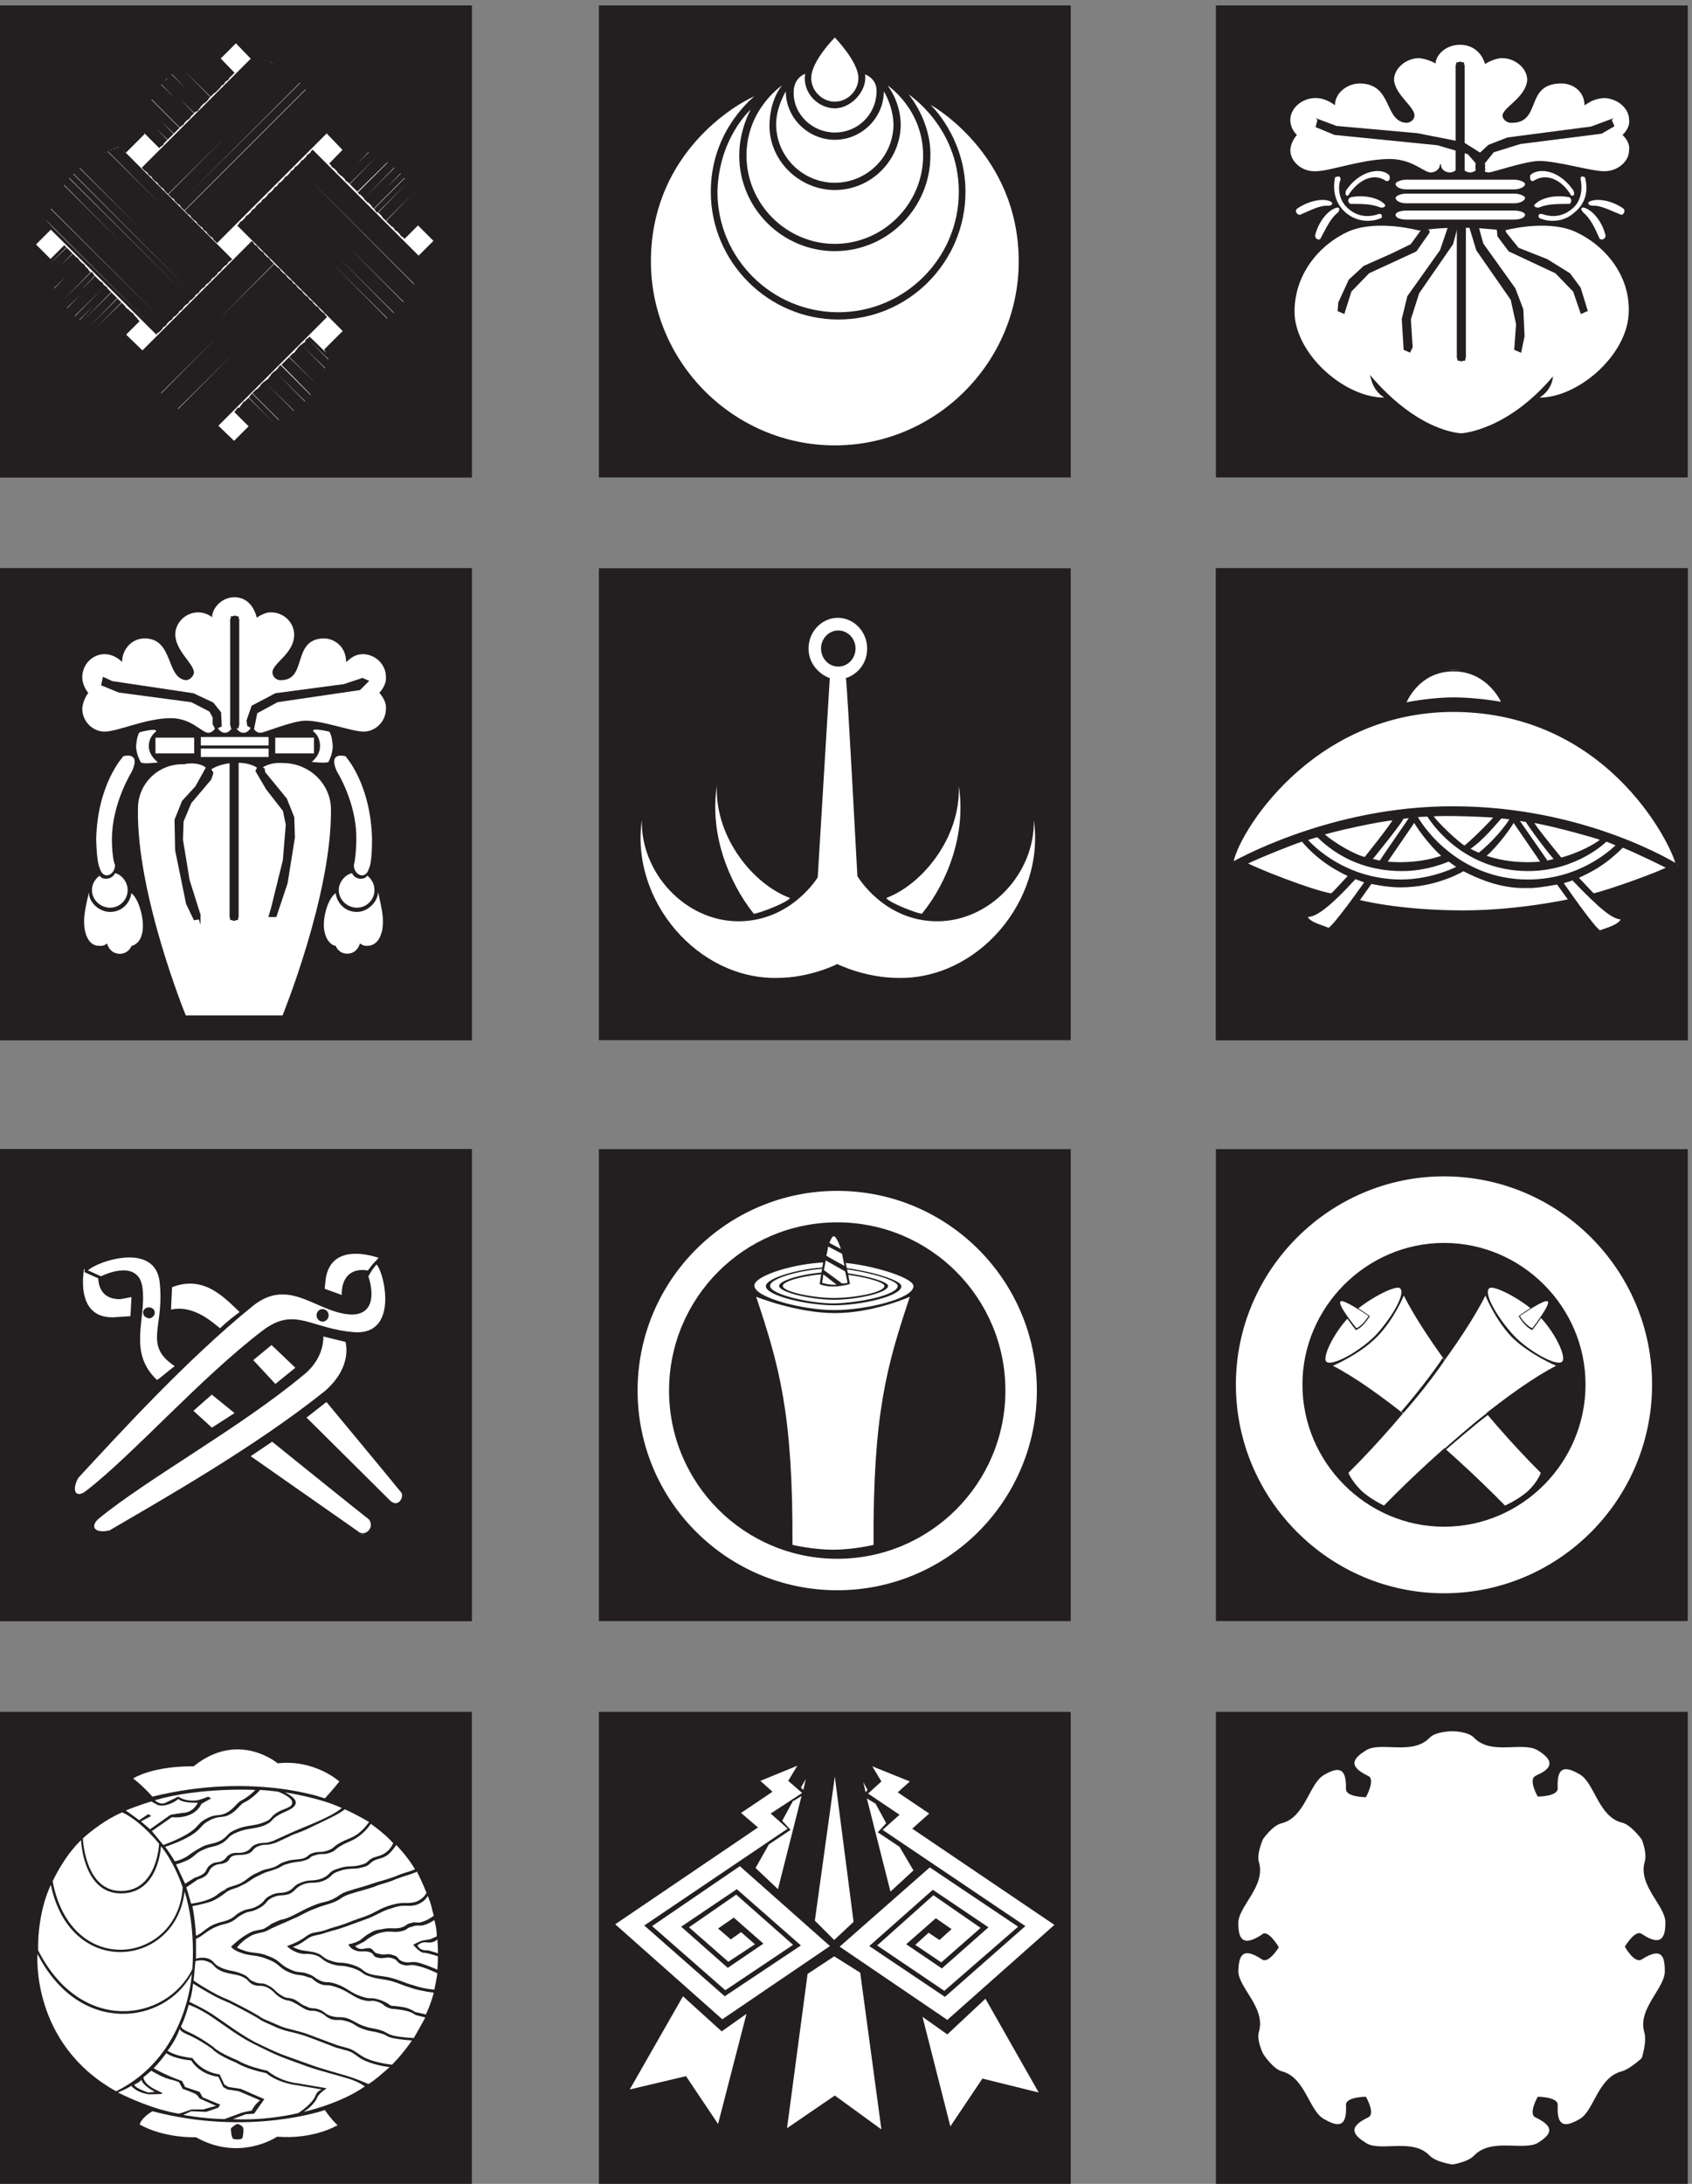
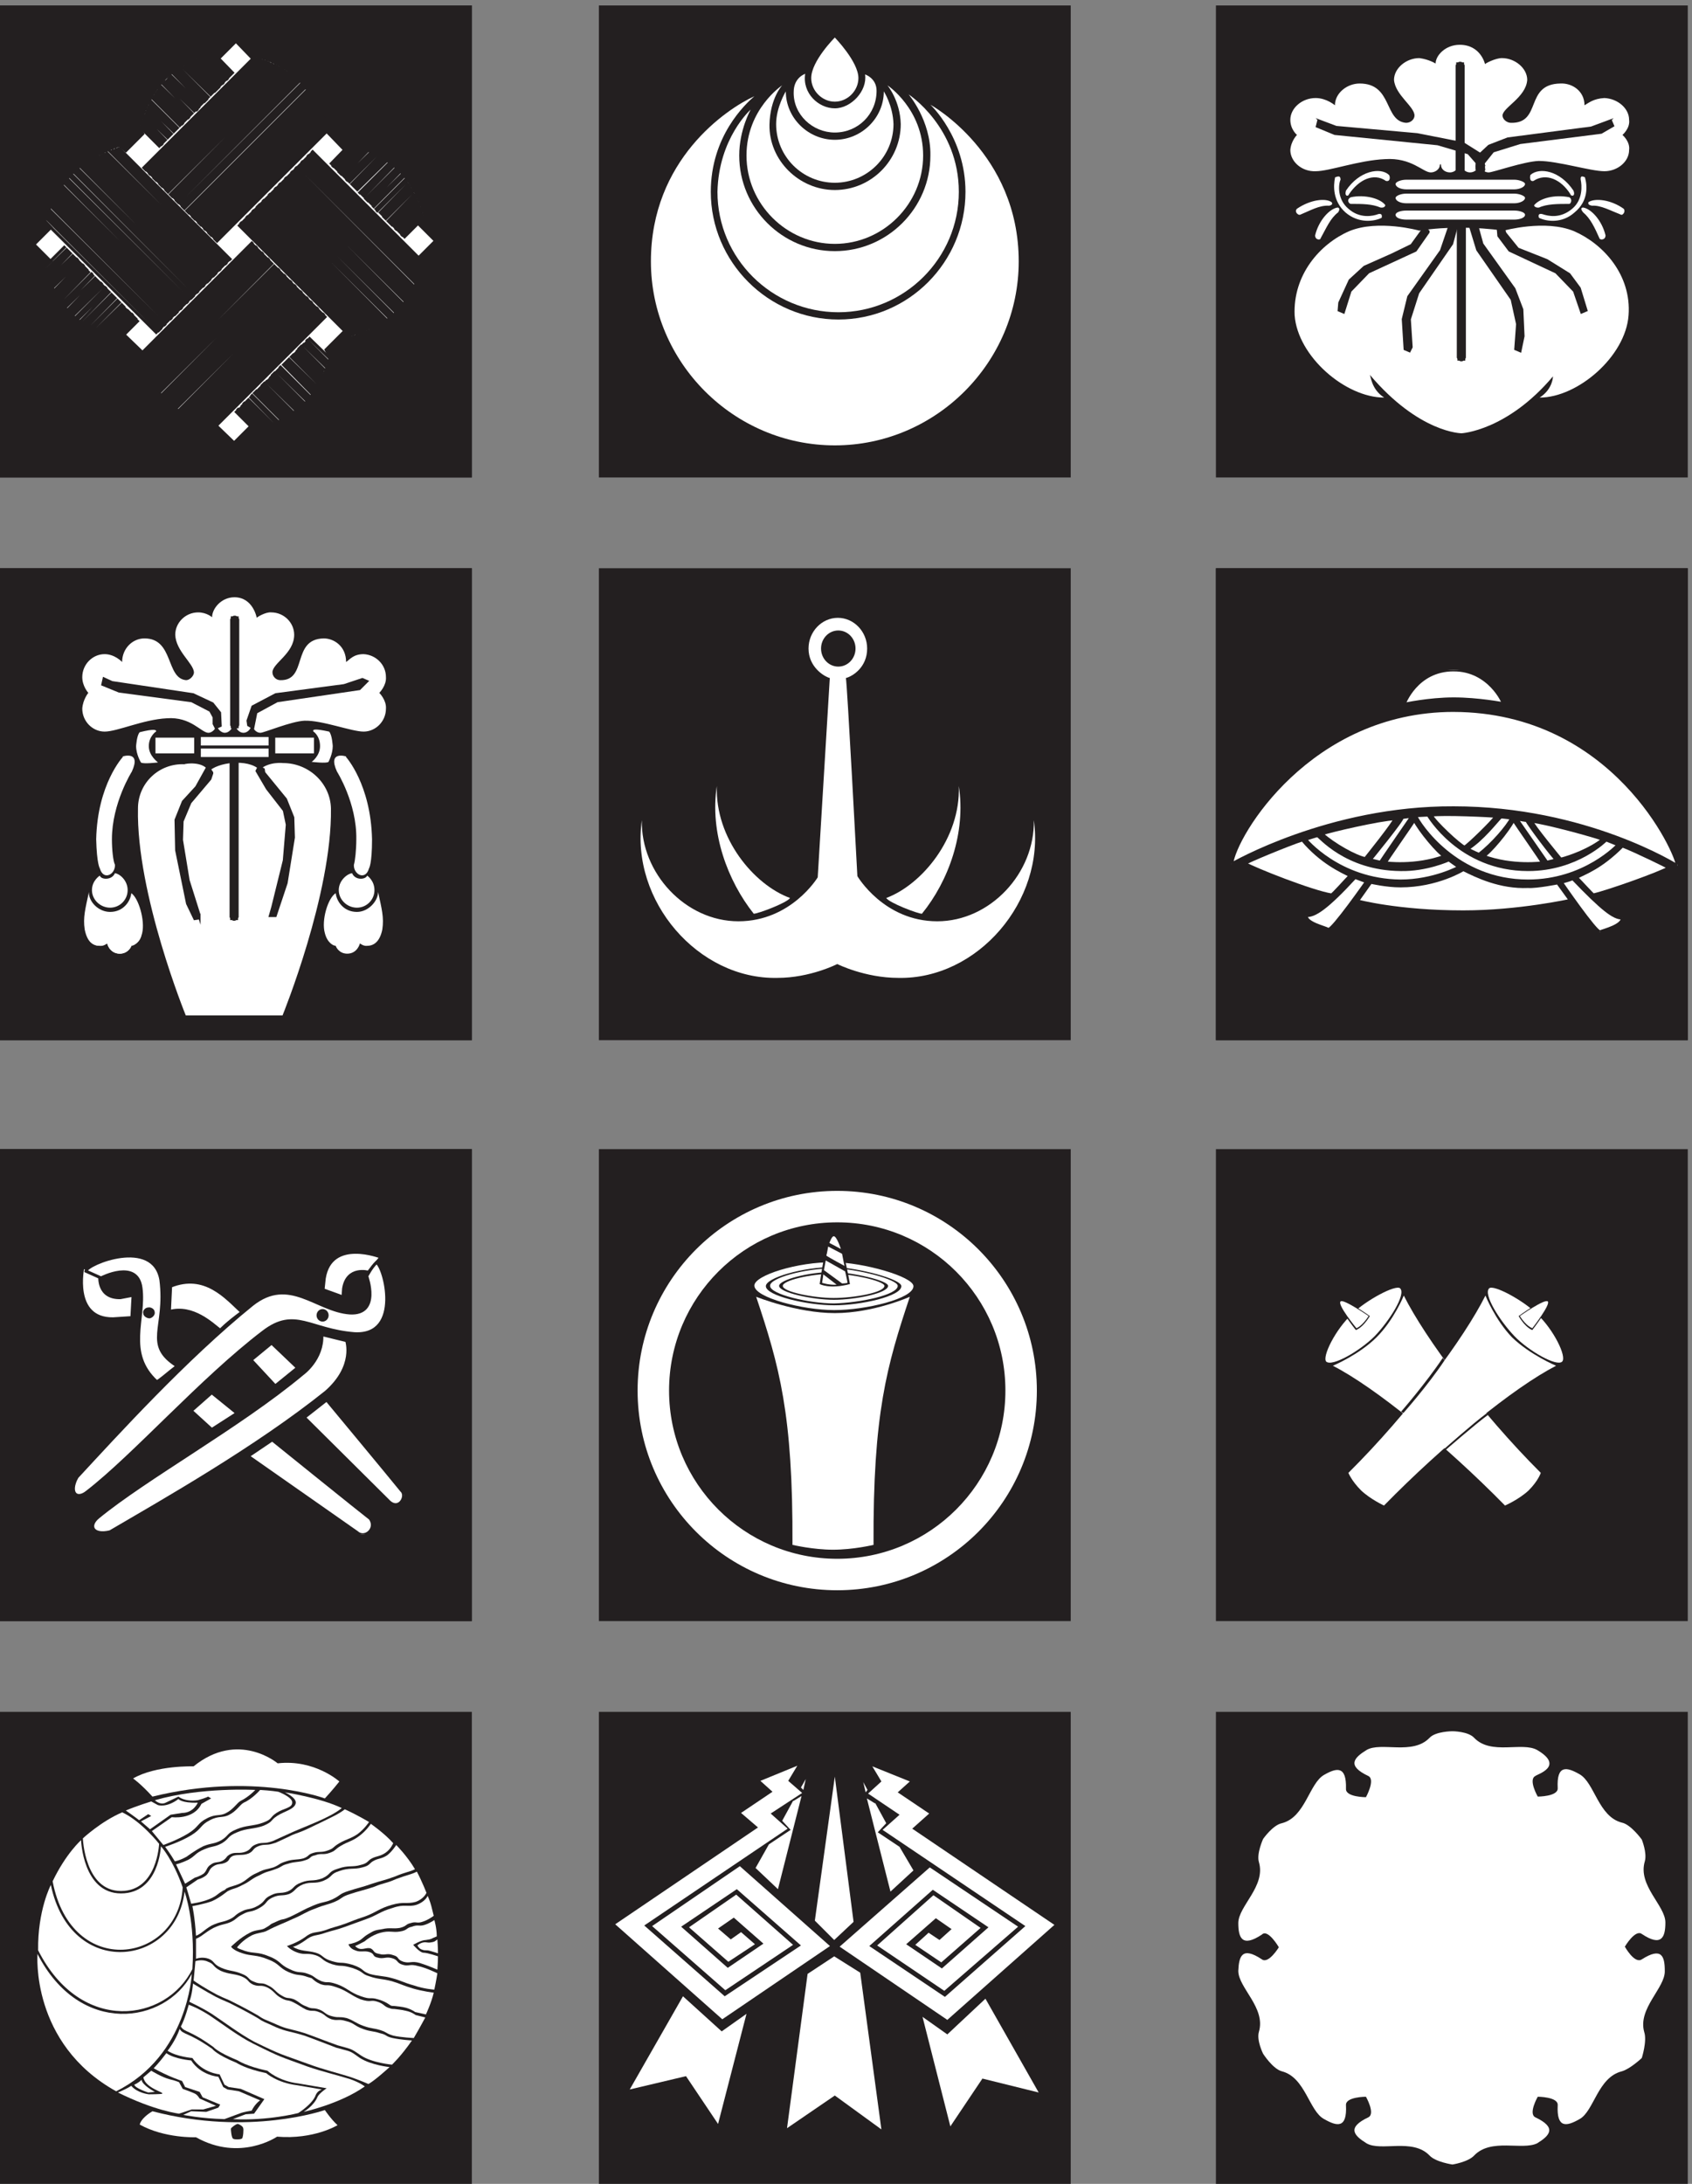
<svg xmlns="http://www.w3.org/2000/svg" xml:space="preserve" width="558" height="720">
  <rect width="100%" height="100%" fill="#808080" stroke="none" />
  <defs>
    <clipPath id="a" clipPathUnits="userSpaceOnUse">
      <path d="M3015 1170h1170V0H3015Z" clip-rule="evenodd" />
    </clipPath>
    <clipPath id="b" clipPathUnits="userSpaceOnUse">
      <path d="M1485 1170h1170V0H1485Z" clip-rule="evenodd" />
    </clipPath>
    <clipPath id="c" clipPathUnits="userSpaceOnUse">
      <path d="M1525.5 1036.5h1089V135h-1089z" clip-rule="evenodd" />
    </clipPath>
    <clipPath id="d" clipPathUnits="userSpaceOnUse">
      <path d="M0 1170h1170V0H0Z" clip-rule="evenodd" />
    </clipPath>
    <clipPath id="e" clipPathUnits="userSpaceOnUse">
      <path d="M3015 2565h1170V1395H3015Z" clip-rule="evenodd" />
    </clipPath>
    <clipPath id="f" clipPathUnits="userSpaceOnUse">
      <path d="M3286.5 2221.5h534v-540h-534z" clip-rule="evenodd" />
    </clipPath>
    <clipPath id="g" clipPathUnits="userSpaceOnUse">
      <path d="M3318.53 2191.5h78.15v-75h-78.15z" clip-rule="evenodd" />
    </clipPath>
    <clipPath id="h" clipPathUnits="userSpaceOnUse">
      <path d="M3286.5 2221.5h534v-540h-534z" clip-rule="evenodd" />
    </clipPath>
    <clipPath id="i" clipPathUnits="userSpaceOnUse">
      <path d="M3343.5 2221.5H3876v-540h-532.5z" clip-rule="evenodd" />
    </clipPath>
    <clipPath id="j" clipPathUnits="userSpaceOnUse">
      <path d="M3765.62 2191.5h76.34v-75h-76.34z" clip-rule="evenodd" />
    </clipPath>
    <clipPath id="k" clipPathUnits="userSpaceOnUse">
      <path d="M3343.5 2221.5H3876v-540h-532.5z" clip-rule="evenodd" />
    </clipPath>
    <clipPath id="l" clipPathUnits="userSpaceOnUse">
      <path d="M3015 2565h1170V1395H3015Z" clip-rule="evenodd" />
    </clipPath>
    <clipPath id="m" clipPathUnits="userSpaceOnUse">
      <path d="M1485 2565h1170V1395H1485Z" clip-rule="evenodd" />
    </clipPath>
    <clipPath id="n" clipPathUnits="userSpaceOnUse">
      <path d="M0 2565h1170V1395H0Z" clip-rule="evenodd" />
    </clipPath>
    <clipPath id="o" clipPathUnits="userSpaceOnUse">
      <path d="M169.5 2349h831v-739.5h-831z" clip-rule="evenodd" />
    </clipPath>
    <clipPath id="p" clipPathUnits="userSpaceOnUse">
      <path d="M3015 4005h1170V2835H3015Z" clip-rule="evenodd" />
    </clipPath>
    <clipPath id="q" clipPathUnits="userSpaceOnUse">
      <path d="M3054 3753h1105.5v-649.5H3054Z" clip-rule="evenodd" />
    </clipPath>
    <clipPath id="r" clipPathUnits="userSpaceOnUse">
      <path d="M1485 4005h1170V2835H1485Z" clip-rule="evenodd" />
    </clipPath>
    <clipPath id="s" clipPathUnits="userSpaceOnUse">
      <path d="M1563 3882h1029v-897H1563Z" clip-rule="evenodd" />
    </clipPath>
    <clipPath id="t" clipPathUnits="userSpaceOnUse">
      <path d="M0 4005h1170V2835H0Z" clip-rule="evenodd" />
    </clipPath>
    <clipPath id="u" clipPathUnits="userSpaceOnUse">
      <path d="M204 3933h754.5V2896.5H204Z" clip-rule="evenodd" />
    </clipPath>
    <clipPath id="v" clipPathUnits="userSpaceOnUse">
      <path d="M3015 5400h1170V4230H3015Z" clip-rule="evenodd" />
    </clipPath>
    <clipPath id="w" clipPathUnits="userSpaceOnUse">
      <path d="M3199.5 5302.5h843v-963h-843z" clip-rule="evenodd" />
    </clipPath>
    <clipPath id="x" clipPathUnits="userSpaceOnUse">
      <path d="M1485 5400h1170V4230H1485Z" clip-rule="evenodd" />
    </clipPath>
    <clipPath id="y" clipPathUnits="userSpaceOnUse">
      <path d="M1614 5320.5h912v-1011h-912z" clip-rule="evenodd" />
    </clipPath>
    <clipPath id="z" clipPathUnits="userSpaceOnUse">
      <path d="M0 5400h1170V4230H0Z" clip-rule="evenodd" />
    </clipPath>
    <clipPath id="A" clipPathUnits="userSpaceOnUse">
      <path d="M111 5049h706.5v-706.5H111Z" clip-rule="evenodd" />
    </clipPath>
    <clipPath id="B" clipPathUnits="userSpaceOnUse">
      <path d="M346.5 5284.5h705V4578h-705z" clip-rule="evenodd" />
    </clipPath>
    <clipPath id="C" clipPathUnits="userSpaceOnUse">
      <path d="M109.5 5274H816v-705H109.5Z" clip-rule="evenodd" />
    </clipPath>
    <clipPath id="D" clipPathUnits="userSpaceOnUse">
      <path d="M346.5 5058H1053v-706.5H346.5Z" clip-rule="evenodd" />
    </clipPath>
  </defs>
  <g clip-path="url(#a)" transform="matrix(.133 0 0 -.133 0 720)">
    <path d="M3015 1170V0h1170v1170H3015" style="fill:#231f20;fill-opacity:1;fill-rule:evenodd;stroke:none" />
    <path d="M3601.5 1122s-42 0-57-16.5c-42-43.5-120-9-156-30-31.5-19.5-49.5-39 4.5-64.5 18-9-6-52.5-6-52.5s-51 0-49.5 21c1.5 57-22.5 52.5-54 34.5-37.5-21-46.5-105-105-120-22.5-4.5-46.5-39-46.5-39s-16.5-36-10.5-57c18-60-51-109.5-51-151.5 0-36 9-61.5 58.5-28.5 15 15 42-31.5 42-31.5s-25.5-42-42-30c-49.5 33-57 7.5-58.5-28.5 0-42 69-91.5 51-151.5-6-21 10.5-54 10.5-54s24-37.5 46.5-43.5c58.5-15 67.5-99 105-118.5 31.5-18 57-24 54 34.5-1.5 21 49.5 21 49.5 21s24-42 6-51c-54-25.5-36-45-4.5-64.5 36-21 114 13.5 156-30 15-16.5 57-22.5 57-22.5s39 6 54 22.5c42 43.5 118.5 12 156 30 31.5 19.5 49.5 39-4.5 64.5-18 9 6 51 6 51s51 0 49.5-21c-3-58.5 22.5-52.5 54-34.5 36 19.5 45 103.5 105 118.5 21 6 49.5 33 49.5 33s13.5 42 6 64.5c-16.5 58.5 52.5 109.5 51 151.5 0 36-7.5 60-57 28.5-18-12-42 31.5-42 31.5s25.5 43.5 42 31.5c49.5-33 58.5-7.5 58.5 28.5 0 42-69 91.5-51 151.5 6 21-7.5 54-7.5 54s-27 37.5-49.5 42c-58.5 15-67.5 99-105 120-31.5 18-57 24-54-34.5 1.5-21-49.5-21-49.5-21s-24 42-6 51c4.5 4.5 73.5 24 4.5 64.5-37.5 21-114-13.5-156 30-15 16.5-54 16.5-54 16.5" style="fill:#fff;fill-opacity:1;fill-rule:evenodd;stroke:none" />
  </g>
  <g clip-path="url(#b)" transform="matrix(.133 0 0 -.133 0 720)">
    <path d="M1485 1170V0h1170v1170H1485" style="fill:#231f20;fill-opacity:1;fill-rule:evenodd;stroke:none" />
  </g>
  <g clip-path="url(#c)" transform="matrix(.133 0 0 -.133 0 720)">
    <path d="m2170.5 943.5 27-49.5-21-22.5 54-36L2265 777l-57-52.5-58.5 231 19.5-12" style="fill:#fff;fill-opacity:1;fill-rule:evenodd;stroke:none" />
    <path d="m2163 1035 93-37.5-30-27 78-52.5-42-37.5L2614.5 642 2349 406.5 2082 588l223.5 196.5 219-147-183-159L2175 591l139.5 124.5 117-81L2334 549l-64.5 43.5 33 30 27-18 30 27-39 27L2247 594l88.5-60L2451 636l-138 93-157.5-139.5 187.5-126L2542.5 639l-354 238.5 42 37.5-78 52.5 33 30-22.5 37.5" style="fill:#fff;fill-opacity:1;fill-rule:evenodd;stroke:none" />
    <path d="m2070 1009.5-49.5-357 48-48 48 45-46.5 360m-1.5-445.5-66-43.5-51-382.5 118.5 81 115.5-84-52.5 388.5-64.5 40.5" style="fill:#fff;fill-opacity:1;fill-rule:evenodd;stroke:none" />
    <path d="m1977 1036.5-91.5-37.5 30-27-78-52.5 42-36-354-240L1791 408l267 181.5-223.5 198L1617 639l181.5-159 168 112.5-141 124.5-117-81 97.5-85.5 66 43.5-34.5 30-25.5-18-31.5 27 39 27 73.5-64.5-88.5-60-115.5 102 138 93L1986 591l-189-126-199.5 175.5 355.5 240-42 37.5 78 51-34.5 30 22.5 37.5" style="fill:#fff;fill-opacity:1;fill-rule:evenodd;stroke:none" />
    <path d="m1998 1003.5-12-21 6-6zM1789.5 378l61.5 43.5-70.5-273L1701 267l-139.5-33 132 231 96-87m351 618 10.5-19.5-4.5-6zM2349 370.5l-61.5 43.5 69-271.5L2436 261l139.5-34.5-132 232.5-94.5-88.5m-381 579 19.5 12-58.5-231-55.5 52.5 33 58.5 54 36-21 22.5 27 49.5" style="fill:#fff;fill-opacity:1;fill-rule:evenodd;stroke:none" />
  </g>
  <g clip-path="url(#d)" transform="matrix(.133 0 0 -.133 0 720)">
    <path d="M0 1170h1170V0H0v1170" style="fill:#231f20;fill-opacity:1;fill-rule:evenodd;stroke:none" />
    <path d="M378 959.957c250.5 61.503 427.5-4.5 427.5-4.5s19.5 21 36 42c0 0-61.5 55.503-153 45.003 0 0-97.5 82.5-208.5-7.5 0 0-93 3-150-30 0 0 19.5-13.503 48-45.003M378 180c240-63 427.5 3 427.5 3s15-22.5 31.5-37.5c0 0-58.5-36-150-28.5 0 0-91.5-63-201-1.5 0 0-78-3-139.5 31.5 0 0 1.5 15 31.5 33" style="fill:#fff;fill-opacity:1;fill-rule:evenodd;stroke:none" />
    <path d="M573 138c-1.5-3 1.5-24 4.5-25.5 1.5-3 19.5-3 22.5 0 3 1.5 4.5 24 3 25.5 0 4.5-10.5 10.5-13.5 10.5-4.5 0-13.5-7.5-16.5-10.5" style="fill:#231f20;fill-opacity:1;fill-rule:evenodd;stroke:none" />
    <path d="M205.5 856.5S210 726 300 726s94.5 117 94.5 117-43.5 55.5-91.5 78c-52.5-22.5-97.5-64.5-97.5-64.5" style="fill:#fff;fill-opacity:1;fill-rule:evenodd;stroke:none" />
    <path d="M201 852s4.5-132 99-132 99 117 99 117 30-33 54-102c-10.5-187.5-276-229.5-322.5 15 33 69 70.5 102 70.5 102" style="fill:#fff;fill-opacity:1;fill-rule:evenodd;stroke:none" />
    <path d="M477.051 532.5c-64.5-130.5-276-163.5-382.5 46.5-1.5 99 31.5 162 31.5 162 49.5-235.5 310.5-202.5 331.5-16.5 0 0 27-72 19.5-192" style="fill:#fff;fill-opacity:1;fill-rule:evenodd;stroke:none" />
    <path d="M93 570c105-205.5 316.5-174 382.5-49.5 0 0-9-202.5-187.5-291C75 348 93 570 93 570m219 355.5c28.5 12 63 22.5 63 22.5l16.5-9s21-7.5 51 15c0 0 7.5-10.5 48-9 0 0-10.5-25.5-39-25.5L423 915l-51-36s-10.5 9-22.5 19.5L375 912l-7.5 4.5-22.5-15s-13.5 10.5-33 24" style="fill:#fff;fill-opacity:1;fill-rule:evenodd;stroke:none" />
    <path d="M376.5 874.5 426 909s54-7.5 73.5 33l24 13.5-7.5 4.5s-4.5-3-25.5-9c-33-4.5-48 9-48 9L411 945s-12-7.5-27 6c114 33 249 25.5 249 25.5s-15-16.5-36-27c-9-4.5-18-21-36-30-16.5-9-25.5-1.5-48-13.5-24-12-19.5-21-46.5-37.5S405 840 405 840l-28.5 34.5" style="fill:#fff;fill-opacity:1;fill-rule:evenodd;stroke:none" />
    <path d="M433.5 799.5c15 3 30 12 30 12s19.5 15 40.5 25.5c22.5 9 25.5 4.5 45 15 19.5 12 12 16.5 37.5 27 24 10.5 42 7.5 66 16.5s15 12 33 24 39 12 39 25.5c1.5 13.5-34.5 27-34.5 27s-18 3-45 4.5c0 0-19.5-22.5-40.5-31.5-9-4.5-18-21-36-30-16.5-9-25.5-1.5-48-13.5-24-12-19.5-21-46.5-37.5s-64.5-28.5-64.5-28.5 13.5-18 24-36" style="fill:#fff;fill-opacity:1;fill-rule:evenodd;stroke:none" />
    <path d="M847.5 931.5c-31.5-25.5-91.5-45-136.5-66-46.5-21-28.5-13.5-42-18-15-4.5-19.5 0-34.5-6s-10.5-12-25.5-18-25.5 0-37.5-6-7.5-9-19.5-16.5c-12-6-18-1.5-28.5-9-12-7.5-9-13.5-18-22.5C495 762 483 759 483 759l-24-15-22.5 48s13.5 3 31.5 12c16.5 9 16.5 16.5 39 25.5 21 9 24 4.5 43.5 15 19.5 12 12 16.5 37.5 27 24 10.5 42 7.5 66 16.5 24 10.5 15 12 33 24s45 16.5 46.5 33c0 13.5-27 25.5-27 25.5s88.5-13.5 141-39" style="fill:#fff;fill-opacity:1;fill-rule:evenodd;stroke:none" />
    <path d="M855 928.5c-15-12-36-21-60-33-13.5-6-30-15-45-21-10.5-4.5-22.5-7.5-33-13.5-45-21-28.5-13.5-42-18-15-4.5-19.5 0-34.5-6s-10.5-12-24-18c-15-6-25.5-1.5-39-6-12-6-6-10.5-18-16.5-13.5-6-18-1.5-30-9s-9-13.5-18-22.5c-9-7.5-21-10.5-21-10.5L462 735s7.5-24 12-40.5c0 0 25.5 3 46.5 12s18 13.5 37.5 22.5l3 3c15 7.5 16.5 4.5 36 13.5 19.5 10.5 19.5 16.5 40.5 25.5 21 10.5 21 7.5 40.5 13.5 18 7.5 12 9 31.5 15 18 6 27 3 43.5 7.5 15 6 9 9 24 13.5s19.5 0 36 6 10.5 7.5 28.5 18 27 10.5 45 22.5c18 13.5 28.5 30 28.5 30s-27 16.5-60 31.5m-480-648s27-16.5 45-21 24-7.5 24-7.5l9-16.5s30-10.5 33-13.5c4.5-3 9-10.5 9-10.5l40.5-18-31.5-9h-28.5L444 174s-61.5 7.5-151.5 52.5c10.5 4.5 24 10.5 33 16.5 15-18 43.5-21 43.5-21s30 0 33 1.5c7.5 3-42 13.5-46.5 40.5 9 7.5 19.5 16.5 19.5 16.5" style="fill:#fff;fill-opacity:1;fill-rule:evenodd;stroke:none" />
    <path d="M381 286.5c37.5-21 70.5-31.5 70.5-31.5l7.5-15 36-12 7.5-13.5 43.5-18-4.5-7.5-30-10.5L474 180l-19.5-9s43.5-9 102-10.5l40.5 15s7.5 3 27 6c9 18 21 25.5 21 25.5l-52.5 22.5L564 234l-10.5 6-12 25.5s-43.5 3-67.5 40.5c0 0-40.5 3-61.5 18-18-24-31.5-37.5-31.5-37.5" style="fill:#fff;fill-opacity:1;fill-rule:evenodd;stroke:none" />
    <path d="M445.5 384c9-15 21-7.5 81-49.5 0 0 9-13.5 60-34.5 0 0 22.5-15 73.5-25.5 0 0 27-24 76.5-30L798 234s-10.5-3-15-13.5c-7.5-22.5-43.5-45-43.5-45s-75-19.5-162-15l31.5 12 21 1.5 25.5 36-58.5 25.5-30 4.5-10.5 6-12 25.5s-42 3-67.5 40.5c0 0-39 3-61.5 18 0 0 19.5 24 30 54" style="fill:#fff;fill-opacity:1;fill-rule:evenodd;stroke:none" />
    <path d="M448.5 390c9-15 21-7.5 81-51 0 0 9-12 60-33 0 0 22.5-15 73.5-25.5 0 0 27-25.5 76.5-31.5l70.5-12s-18-12-22.5-21c-9-22.5-34.5-37.5-34.5-37.5s90 19.5 151.5 63c0 0-10.5 9-36 18-28.5 9-72 19.5-106.5 31.5-69 25.5-63 21-135 57-36 18-75 48-106.5 69-30 19.5-52.5 27-52.5 27s-9-34.5-19.5-54" style="fill:#fff;fill-opacity:1;fill-rule:evenodd;stroke:none" />
    <path d="M478.5 496.5s31.5-19.5 57-33c24-12 25.5-10.5 45-21 21-10.5 40.5-21 58.5-31.5 15-10.5 16.5-9 45-22.5 28.5-12 31.5-9 70.5-21C792 354 798 351 834 337.5c37.5-10.5 31.5-6 58.5-25.5 28.5-18 73.5-22.5 73.5-22.5s-36-33-52.5-42c0 0-16.5 7.5-42 16.5-27 9-70.5 19.5-106.5 33-69 25.5-61.5 19.5-135 55.5-36 19.5-73.5 48-105 69-31.5 19.5-51 27-55.5 30 7.5 19.5 9 45 9 45" style="fill:#fff;fill-opacity:1;fill-rule:evenodd;stroke:none" />
    <path d="M480 504c6-4.5 31.5-21 57-34.5 24-12 25.5-10.5 45-21 21-10.5 40.5-21 58.5-31.5 15-10.5 16.5-9 46.5-22.5 27-12 30-9 69-21 37.5-13.5 43.5-16.5 81-30 36-10.5 30-6 58.5-25.5 27-18 76.5-22.5 76.5-22.5s22.5 21 49.5 60c0 0-27 1.5-48 6-19.5 4.5-12 7.5-31.5 12-18 6-21 3-42 10.5s-22.5 15-42 19.5c-19.5 6-19.5 0-36 4.5-16.5 6-15 12-31.5 18-15 6-15 0-31.5 6-15 7.5-16.5 10.5-31.5 18s-13.5 1.5-30 10.5-16.5 16.5-33 25.5c-18 9-19.5 1.5-36 7.5-16.5 7.5-9 12-30 21-21 7.5-30 4.5-51 13.5-21 10.5-15 16.5-31.5 22.5-15 7.5-31.5 1.5-31.5 1.5s-1.5-21-4.5-48M351 258c1.5-13.5 33-30 33-30l-16.5-1.5S334.5 237 333 246c0 0 9 3 18 12" style="fill:#fff;fill-opacity:1;fill-rule:evenodd;stroke:none" />
    <path d="M1029 780c-15-7.5-21-6-49.5-18-28.5-10.5-30-9-57-18-25.5-9-36-10.5-58.5-18-24-7.5-18-10.5-40.5-21-21-9-21-4.5-46.5-15s-30-15-55.5-27c-27-12-15-3-37.5-13.5-21-9-4.5-3-28.5-16.5-9-4.5-22.5-3-36-10.5-24-12-46.5-34.5-46.5-34.5s4.5-9 28.5-16.5c22.5-7.5 34.5-3 63-15 28.5-10.5 27-21 51-31.5s27-4.5 46.5-12c6-1.5 9-3 10.5-3 7.5-6 9-9 22.5-15 18-6 13.5 1.5 39-7.5 27-9 34.5-19.5 60-30 27-9 24 0 42-6s15-12 31.5-16.5c3-1.5 7.5-1.5 10.5-1.5 10.5-1.5 16.5-1.5 28.5-4.5 15-3 24-10.5 24-10.5l24-6s-13.5-25.5-28.5-51c0 0-31.5 1.5-51 6-19.5 6-13.5 7.5-31.5 13.5-19.5 6-21 3-42 10.5s-24 13.5-42 19.5c-19.5 4.5-19.5 0-36 4.5C805.5 420 807 426 792 432c-16.5 6-16.5 0-31.5 7.5-16.5 6-16.5 10.5-31.5 18-16.5 6-15 0-30 9-16.5 9-18 18-34.5 25.5-16.5 9-18 1.5-34.5 9-16.5 6-10.5 12-30 19.5-21 9-30 6-51 15S532.5 552 517.5 558c-16.5 6-31.5 0-31.5 0v49.5c15 6 21 15 43.5 27 22.5 10.5 27 7.5 43.5 15 15 7.5 12 10.5 30 19.5 16.5 9 19.5 3 40.5 15s13.5 16.5 31.5 25.5c19.5 9 24 3 42 9 16.5 7.5 13.5 15 34.5 24 21 7.5 28.5 0 51 9 24 10.5 15 16.5 39 24 25.5 9 36 3 57 9C918 789 915 795 927 801c10.5 6 19.5 4.5 33 13.5 12 9 22.5 25.5 22.5 25.5s27-27 46.5-60" style="fill:#fff;fill-opacity:1;fill-rule:evenodd;stroke:none" />
    <path d="M1033.75 774c-14.9-7.5-22.36-7.5-50.684-18-26.836-12-29.82-9-55.164-19.5-26.836-9-37.269-10.5-59.636-18-23.852-7.5-17.887-10.5-38.762-19.5-22.363-9-22.363-6-47.707-16.5-25.348-9-29.817-15-55.164-25.5-25.344-12-40.254-16.5-65.598-30-8.945-4.5-22.363-4.5-35.781-10.5-23.856-12-37.274-30-37.274-30s-2.98-1.5 19.383-9C631.219 570 638.672 576 667 564c28.324-10.5 26.836-21 50.688-31.5 23.855-12 26.835-4.5 46.218-12 4.473-1.5 7.453-3 10.438-4.5 7.453-4.5 8.941-7.5 22.359-13.5 17.895-6 11.93 1.5 38.766-7.5 25.344-9 32.797-21 59.633-30 25.347-9 22.367-1.5 41.746-7.5 17.89-4.5 31.308-15 31.308-15 2.981-1.5 5.965-1.5 8.946-1.5 11.925-1.5 17.89-1.5 29.818-4.5 14.91-4.5 22.36-10.5 22.36-10.5l26.84-6s13.42 28.5 19.38 54c0 0-26.84 3-52.18 10.5-25.347 7.5-31.308 12-52.183 18-22.364 6-34.289 4.5-55.16 12-20.875 6-11.926 10.5-43.239 21h-.129c-31.308 9-23.855 1.5-49.199 9-26.836 9-22.363 16.5-41.746 22.5-19.383 6-25.344 0-43.234 6-17.891 6-26.836 16.5-26.836 16.5s23.851 7.5 43.234 21c20.871 16.5 26.836 10.5 50.692 18 23.851 9 25.343 7.5 50.687 16.5 23.856 9 17.891 7.5 49.199 18 28.328 10.5 34.293 19.5 65.602 28.5 31.312 9 37.272 1.5 59.632 7.5 20.88 7.5 26.84 22.5 26.84 22.5s-10.44 27-23.85 52.5h.12" style="fill:#fff;fill-opacity:1;fill-rule:evenodd;stroke:none" />
    <path d="M1075.5 664.5s-13.5-10.5-28.5-15c-13.5-4.5-15 1.5-28.5-3-13.5-3-9-7.5-27-12-18-3-24 1.5-43.5-3-21-3-21-4.5-34.5-12-15-9-13.5-12-25.5-18s-24-7.5-24-7.5 3-10.5 16.5-15c13.5-6 22.5 0 36-4.5s6-10.5 19.5-13.5c15-4.5 21 3 36-1.5 16.5-4.5 10.5-12 27-16.5 15-4.5 16.5 3 37.5-3 21-4.5 48-18 48-18s-3-19.5-7.5-40.5c0 0-25.5 1.5-51 10.5-27 7.5-31.5 12-54 18-21 6-34.5 4.5-55.5 10.5-21 7.5-12 12-42 22.5-31.5 9-25.5 1.5-51 9s-21 15-40.5 21c-21 6-39 3-57 15h1.5s9 1.5 28.5 15c21 16.5 27 10.5 51 19.5 24 7.5 24 6 49.5 15s19.5 7.5 49.5 18 36 19.5 67.5 28.5c30 10.5 37.5 1.5 58.5 7.5 22.5 7.5 28.5 22.5 28.5 22.5s6-13.5 9-25.5l6-24" style="fill:#fff;fill-opacity:1;fill-rule:evenodd;stroke:none" />
    <path d="M1077 654s-10.5-7.5-24-12-16.5 1.5-31.5-4.5c-15-3-10.5-9-30-12-18-3-25.5 3-48-3s-39-21-39-21-16.5-9-24-12c15-15 25.5-1.5 39-6 10.5-6 4.5-10.5 21-13.5 15-4.5 18 3 34.5-3 16.5-4.5 7.5-10.5 25.5-16.5 16.5-4.5 19.5 3 40.5-3 19.5-6 43.5-16.5 43.5-16.5s1.5 21 1.5 33c0 0-25.5 9-36 9-9 0-25.5 19.5-25.5 19.5s19.5 12 31.5 12c13.5 1.5 16.5 4.5 16.5 4.5s7.5 3 10.5 4.5c0 21-6 40.5-6 40.5" style="fill:#fff;fill-opacity:1;fill-rule:evenodd;stroke:none" />
    <path d="M1084.5 606c-7.5-6-7.5-6-16.5-7.5s-10.5 1.5-18 0c-9-1.5-15-7.5-15-7.5s4.5-9 12-10.5c7.5-3 10.5 0 19.5-3 10.5-3 19.5-6 19.5-6s0 15-1.5 34.5M477 688.5s27 4.5 48 12c21 9 39 25.5 40.5 25.5 15 7.5 16.5 4.5 36 15 19.5 9 21 15 42 24 19.5 10.5 19.5 7.5 39 15 18 6 13.5 9 31.5 13.5 18 6 27 3 43.5 9 15 4.5 9 9 24 12 15 6 19.5 0 36 6s10.5 7.5 28.5 18 27 10.5 45 24 28.5 30 28.5 30 34.5-24 55.5-48c0 0-6-15-19.5-24s-21-7.5-33-13.5-9-12-28.5-16.5c-19.5-6-30 0-55.5-9-25.5-7.5-16.5-13.5-39-24-24-9-30-1.5-52.5-10.5-21-7.5-16.5-15-34.5-22.5-18-6-22.5 0-40.5-9-19.5-9-12-13.5-31.5-25.5-21-12-25.5-6-42-15-18-9-13.5-12-30-19.5s-21-4.5-43.5-15c-21-12-24-19.5-39-25.5-3 48-9 73.5-9 73.5" style="fill:#fff;fill-opacity:1;fill-rule:evenodd;stroke:none" />
  </g>
  <g clip-path="url(#e)" transform="matrix(.133 0 0 -.133 0 720)">
    <path d="M3015 2565V1395h1170v1170H3015" style="fill:#231f20;fill-opacity:1;fill-rule:evenodd;stroke:none" />
-     <path d="M3064.5 1981.5c0-285 232.5-517.5 516-517.5 285 0 516 232.5 516 517.5 0 283.5-231 516-516 516-283.5 0-516-232.5-516-516zm165 0c0-193.5 159-352.5 351-352.5 193.5 0 351 159 351 352.5 0 192-157.5 351-351 351-192 0-351-159-351-351" style="fill:#fff;fill-opacity:1;fill-rule:evenodd;stroke:none" />
  </g>
  <g clip-path="url(#f)" transform="matrix(.133 0 0 -.133 0 720)">
    <path d="M3288.47 2038.31c15.03-13.5 84.16 27 120.23 63 36.07 37.5 78.16 103.5 63.12 118.5-10.52 10.5-85.66-30-118.73-63-42.07-39-75.14-106.5-64.62-118.5" style="fill:#fff;fill-opacity:1;fill-rule:evenodd;stroke:none" />
  </g>
  <g clip-path="url(#g)" transform="matrix(.133 0 0 -.133 0 720)">
    <path d="M3319.6 2190.37c-9.06-9.05 42.32-73.87 42.32-73.87s16.62 4.52 34.76 34.67c0 0-68.01 48.24-77.08 39.2" style="fill:#231f20;fill-opacity:1;fill-rule:evenodd;stroke:none" />
    <path d="M3324.14 2187.36c-9.07-7.54 39.29-66.34 39.29-66.34s13.6 4.53 30.23 30.16c0 0-63.48 43.71-69.52 36.18" style="fill:#fff;fill-opacity:1;fill-rule:evenodd;stroke:none" />
  </g>
  <g clip-path="url(#h)" transform="matrix(.133 0 0 -.133 0 720)">
    <path d="M3480.84 2202c52.61-105 189.37-289.5 339.66-439.5 0 0-6.01-19.5-30.06-43.5-24.05-22.5-58.61-37.5-58.61-37.5C3583.04 1833 3410.21 1974 3305 2028c0 0 64.63 27 108.21 70.5 43.59 43.5 67.63 103.5 67.63 103.5" style="fill:#fff;fill-opacity:1;fill-rule:evenodd;stroke:none" />
  </g>
  <g clip-path="url(#i)" transform="matrix(.133 0 0 -.133 0 720)">
    <path d="M3873.51 2038.31c-13.47-13.5-83.82 27-118.25 63-35.92 37.5-77.84 103.5-62.87 118.5 10.48 10.5 85.32-30 118.25-63 41.91-39 74.85-106.5 62.87-118.5" style="fill:#fff;fill-opacity:1;fill-rule:evenodd;stroke:none" />
  </g>
  <g clip-path="url(#j)" transform="matrix(.133 0 0 -.133 0 720)">
    <path d="M3840.91 2190.37c8.86-9.05-41.34-73.87-41.34-73.87s-16.24 4.52-33.95 34.67c0 0 66.43 48.24 75.29 39.2" style="fill:#231f20;fill-opacity:1;fill-rule:evenodd;stroke:none" />
    <path d="M3837.96 2187.36c7.38-7.54-38.39-66.34-38.39-66.34s-14.76 4.53-31 30.16c0 0 62 43.71 69.39 36.18" style="fill:#fff;fill-opacity:1;fill-rule:evenodd;stroke:none" />
  </g>
  <g clip-path="url(#k)" transform="matrix(.133 0 0 -.133 0 720)">
    <path d="M3683.29 2202c-52.39-105-188.61-289.5-339.79-439.5 0 0 7.48-19.5 31.43-43.5 23.95-22.5 56.89-37.5 56.89-37.5C3580 1833 3753.64 1974 3858.42 2028c0 0-64.37 27-109.27 70.5-41.91 43.5-65.86 103.5-65.86 103.5" style="fill:#fff;fill-opacity:1;fill-rule:evenodd;stroke:none" />
  </g>
  <g clip-path="url(#l)" transform="matrix(.133 0 0 -.133 0 720)">
    <path d="M3685.5 1909.5c-34.5-25.5-103.5-87-103.5-87l3-3s70.5 61.5 105 87l-4.5 3m-103.5 132c-42-63-102-130.5-102-130.5l-6 3s61.5 70.5 103.5 133.5l4.5-6" style="fill:#231f20;fill-opacity:1;fill-rule:evenodd;stroke:none" />
  </g>
  <g clip-path="url(#m)" transform="matrix(.133 0 0 -.133 0 720)">
    <path d="M1485 2565h1170V1395H1485v1170" style="fill:#231f20;fill-opacity:1;fill-rule:evenodd;stroke:none" />
    <path d="M2571 1966.5c0-273.39-221.61-495-495-495-273.38 0-495 221.61-495 495 0 273.38 221.62 495 495 495 273.39 0 495-221.62 495-495zm-78 0c0-230.31-186.69-417-417-417-230.3 0-417 186.69-417 417 0 230.3 186.7 417 417 417 230.31 0 417-186.7 417-417" style="fill:#fff;fill-opacity:1;fill-rule:evenodd;stroke:none" />
    <path d="M2256 2199c-57-171-91.5-289.5-90-615 0 0-49.5-12-100.5-12-49.5 0-100.5 12-100.5 12 1.5 325.5-33 444-90 615 0 0 100.5-40.5 195-40.5 96 0 186 40.5 186 40.5" style="fill:#fff;fill-opacity:1;fill-rule:evenodd;stroke:none" />
    <path d="M1870.5 2226.74c0-29.63 120-60.74 198-60.74s196.5 28.15 196.5 59.26c0 23.7-126 59.26-198 59.26-88.5 1.48-196.5-32.59-196.5-57.78zm28.5-1.44c0-23.7 102-47.4 169.5-47.4 66 0 166.5 22.22 166.5 47.4 0 17.78-108 45.93-168 47.41-76.5 0-168-26.66-168-47.41" style="fill:#fff;fill-opacity:1;fill-rule:evenodd;stroke:none" />
    <path d="M1909.49 2226c0-21 97.05-43.5 158.26-43.5 64.2 1.5 158.25 21 158.25 43.5 0 16.5-101.52 42-158.25 43.5-71.66 0-159.75-24-158.26-43.5zm22.38 0c0-16.5 82.11-34.5 135.86-34.5 53.74 0 134.36 16.5 134.36 34.5 0 13.5-86.59 33-135.86 34.5-61.21 0-134.36-19.5-134.36-34.5" style="fill:#fff;fill-opacity:1;fill-rule:evenodd;stroke:none" />
    <path d="M1941 2226c0-15 76.5-30 126-30 51 0 126 13.5 126 30 0 12-81 30-126 30-57 0-126-16.5-126-30" style="fill:#fff;fill-opacity:1;fill-rule:evenodd;stroke:none" />
    <path d="M2067 2356.5c-18 0-34.5-126-34.5-126s24-13.5 75 0c0 0-21 126-40.5 126" style="fill:#231f20;fill-opacity:1;fill-rule:evenodd;stroke:none" />
    <path d="M2041.5 2254.5s-1.5-12-3-21c0 0 18-6 36-4.5l-33 25.5m1.5 10.5 45-33s7.5 0 13.5 1.5c-1.5 10.5-6 28.5-6 28.5l-48 27-4.5-24m6 36c6-4.5 45-25.5 45-25.5s-3 13.5-6 30l-34.5 18s-3-18-4.5-22.5m7.5 31.45s6 16.5 10.5 16.5c7.5 1.5 18-31.5 18-31.5l-28.5 15" style="fill:#fff;fill-opacity:1;fill-rule:evenodd;stroke:none" />
  </g>
  <g clip-path="url(#n)" transform="matrix(.133 0 0 -.133 0 720)">
    <path d="M0 2565h1170V1395H0v1170" style="fill:#231f20;fill-opacity:1;fill-rule:evenodd;stroke:none" />
    <path d="M0 2565h1170V1395H0Z" style="fill:none;stroke:#231f20;stroke-width:7.5;stroke-linecap:butt;stroke-linejoin:miter;stroke-miterlimit:10;stroke-dasharray:none;stroke-opacity:1" />
  </g>
  <g clip-path="url(#o)" transform="matrix(.133 0 0 -.133 0 720)">
    <path d="M749.785 2008.43c-154.441-129.03-388.355-258.05-506.812-355.57-25.493-21.01-13.496-46.52 29.988-36.01 130.453 76.51 361.367 207.04 535.305 346.57 73.472 64.51 50.98 127.53 50.98 127.53s-31.488 7.5-61.476 15c2.996-61.51-47.985-97.52-47.985-97.52" style="fill:#fff;fill-opacity:1;fill-rule:evenodd;stroke:none" />
    <path d="M750.002 2007.85c-154.486-128.99-388.468-257.98-506.959-355.47-25.5-21-13.5-46.5 29.997-36 130.491 76.49 361.472 206.98 535.46 346.47 73.494 64.5 50.995 127.49 50.995 127.49s-31.497 7.5-61.494 15c2.997-61.49-47.999-97.49-47.999-97.49z" style="fill:none;stroke:#231f20;stroke-width:7.5;stroke-linecap:butt;stroke-linejoin:miter;stroke-miterlimit:10;stroke-dasharray:none;stroke-opacity:1" transform="scale(1 1)" />
    <path d="M803.766 2245.47c16.496 102.02 140.949 52.51 140.949 52.51l-31.488-37.51s-52.481 15.01-61.477-40.51l-1.5-21-49.484 18 3 28.51" style="fill:#fff;fill-opacity:1;fill-rule:evenodd;stroke:none" />
    <path d="M803.998 2244.82c16.501 101.99 140.99 52.5 140.99 52.5l-31.497-37.5s-52.496 15-61.494-40.5l-1.501-21-49.498 18z" style="fill:none;stroke:#231f20;stroke-width:7.5;stroke-linecap:butt;stroke-linejoin:miter;stroke-miterlimit:10;stroke-dasharray:none;stroke-opacity:1" transform="scale(1 1)" />
    <path d="M190.512 1752.21c98.058 105.86 268.961 294.08 434.258 427.88 92.457 73.52 159.695-14.7 242.343-20.59 77.047-4.41 42.028 91.17 42.028 91.17s11.207 22.05 23.812 33.82c19.613-5.88 67.247-183.8-54.633-176.45-110.664 8.82-147.086 64.7-225.535 4.41-152.687-116.16-320.789-307.31-437.058-397-25.215-20.59-46.227-2.94-25.215 36.76zm620.375 401.41c0-6.49-5.02-11.76-11.207-11.76-6.192 0-11.207 5.27-11.207 11.76 0 6.5 5.015 11.77 11.207 11.77 6.187 0 11.207-5.27 11.207-11.77" style="fill:#fff;fill-opacity:1;fill-rule:evenodd;stroke:none" />
    <path d="M190.567 1751.7c98.087 105.84 269.039 293.99 434.383 427.76 92.484 73.5 159.742-14.7 242.414-20.58 77.07-4.41 42.04 91.14 42.04 91.14s11.21 22.04 23.819 33.81c19.619-5.88 67.257-183.75-54.648-176.4-110.696 8.82-147.129 64.68-225.601 4.41-152.732-116.13-320.882-307.22-437.185-396.89-25.222-20.58-46.24-2.94-25.222 36.75zM811.122 2153c0-6.5-5.021-11.76-11.211-11.76-6.193 0-11.21 5.26-11.21 11.76s5.017 11.76 11.21 11.76c6.19 0 11.211-5.26 11.211-11.76z" style="fill:none;stroke:#231f20;stroke-width:7.5;stroke-linecap:butt;stroke-linejoin:miter;stroke-miterlimit:10;stroke-dasharray:none;stroke-opacity:1" transform="scale(1 1)" />
    <path d="m524.867 1961.92-50.98-45.01 50.98-46.51 62.977 40.51-62.977 51.01" style="fill:#fff;fill-opacity:1;fill-rule:evenodd;stroke:none" />
    <path d="m525.019 1961.35-50.995-44.99 50.995-46.5 62.995 40.49z" style="fill:none;stroke:#231f20;stroke-width:7.5;stroke-linecap:butt;stroke-linejoin:miter;stroke-miterlimit:10;stroke-dasharray:none;stroke-opacity:1" transform="scale(1 1)" />
    <path d="m622.332 2042.94 59.981-64.52 55.476 45.01-64.476 61.52-50.981-42.01" style="fill:#fff;fill-opacity:1;fill-rule:evenodd;stroke:none" />
    <path d="m622.512 2042.35 59.998-64.5 55.493 45-64.496 61.49z" style="fill:none;stroke:#231f20;stroke-width:7.5;stroke-linecap:butt;stroke-linejoin:miter;stroke-miterlimit:10;stroke-dasharray:none;stroke-opacity:1" transform="scale(1 1)" />
    <path d="M674.813 1844.89s224.917-181.53 242.91-195.04c17.996-25.5-13.493-52.51-32.989-34.5l-269.898 189.04 59.977 40.5" style="fill:#fff;fill-opacity:1;fill-rule:evenodd;stroke:none" />
    <path d="M675.008 1844.36s224.983-181.49 242.98-194.99c18.002-25.49-13.496-52.49-32.997-34.49l-269.977 188.98z" style="fill:none;stroke:#231f20;stroke-width:7.5;stroke-linecap:butt;stroke-linejoin:miter;stroke-miterlimit:10;stroke-dasharray:none;stroke-opacity:1" transform="scale(1 1)" />
    <path d="M809.766 1943.91s154.441-186.03 185.929-225.04c14.995-13.51-7.496-54.01-34.488-24.01l-206.922 205.55 55.481 43.5" style="fill:#fff;fill-opacity:1;fill-rule:evenodd;stroke:none" />
    <path d="M810 1943.35s154.486-185.98 185.984-224.98c14.996-13.5-7.499-54-34.499-24l-206.981 205.49z" style="fill:none;stroke:#231f20;stroke-width:7.5;stroke-linecap:butt;stroke-linejoin:miter;stroke-miterlimit:10;stroke-dasharray:none;stroke-opacity:1" transform="scale(1 1)" />
    <path d="M280.461 2144.96c-103.465-1.5-74.973 129.02-74.973 129.02l41.985-22.5s-6-55.51 50.98-54.01l31.488 6-3-55.51-46.48-3" style="fill:#fff;fill-opacity:1;fill-rule:evenodd;stroke:none" />
    <path d="M280.542 2144.34c-103.495-1.5-74.994 128.99-74.994 128.99l41.996-22.5s-6.001-55.5 50.996-54l31.497 6-3.001-55.49z" style="fill:none;stroke:#231f20;stroke-width:7.5;stroke-linecap:butt;stroke-linejoin:miter;stroke-miterlimit:10;stroke-dasharray:none;stroke-opacity:1" transform="scale(1 1)" />
    <path d="m422.906 2225.97-3-63.01c58.481 16.5 107.961-33.01 125.953-46.51 0 0 14.996 16.5 53.981 45.01-38.985 36.01-91.465 99.02-176.934 64.51" style="fill:#fff;fill-opacity:1;fill-rule:evenodd;stroke:none" />
    <path d="m423.029 2225.33-3.001-63c58.497 16.5 107.992-32.99 125.989-46.49 0 0 15.001 16.5 53.997 45-38.996 35.99-91.492 98.99-176.985 64.49z" style="fill:none;stroke:#231f20;stroke-width:7.5;stroke-linecap:butt;stroke-linejoin:miter;stroke-miterlimit:10;stroke-dasharray:none;stroke-opacity:1" transform="scale(1 1)" />
    <path d="M370.715 2149.86c6 1.3 10.496 7.8 9 11.7 0 5.2-7.5 9.1-11.996 7.8-6 0-10.496-6.5-8.996-10.4 0-5.2 7.496-9.1 11.992-9.1zm-157.731 113.35 37.485-16.9s89.969 46.8 98.965-24.7c10.496-76.7-38.985-161.19 38.984-232.68 7.5 2.59 25.492 19.49 50.984 38.99-83.972 53.3-25.492 93.6-40.488 213.19-17.992 107.89-184.43 40.3-185.93 22.1" style="fill:#fff;fill-opacity:1;fill-rule:evenodd;stroke:none" />
    <path d="M370.822 2149.24c6.002 1.3 10.499 7.8 9.003 11.7 0 5.19-7.502 9.09-12 7.79-6.002 0-10.499-6.5-8.998-10.39 0-5.2 7.498-9.1 11.995-9.1zm-157.776 113.31 37.495-16.89s89.995 46.78 98.994-24.69c10.499-76.68-38.996-161.15 38.995-232.62 7.503 2.6 25.5 19.49 51 38.98-83.997 53.29-25.5 93.57-40.5 213.13-17.998 107.86-184.484 40.29-185.984 22.09z" style="fill:none;stroke:#231f20;stroke-width:7.5;stroke-linecap:butt;stroke-linejoin:miter;stroke-miterlimit:10;stroke-dasharray:none;stroke-opacity:1" transform="scale(1 1)" />
  </g>
  <g clip-path="url(#p)" transform="matrix(.133 0 0 -.133 0 720)">
    <path d="M3015 4005h1170V2835H3015v1170" style="fill:#231f20;fill-opacity:1;fill-rule:evenodd;stroke:none" />
    <path d="M3015 4005h1170V2835H3015Z" style="fill:none;stroke:#231f20;stroke-width:7.5;stroke-linecap:butt;stroke-linejoin:miter;stroke-miterlimit:10;stroke-dasharray:none;stroke-opacity:1" />
  </g>
  <g clip-path="url(#q)" transform="matrix(.133 0 0 -.133 0 720)">
    <path d="M3604.5 3753c-93 0-123-85.5-123-85.5s61.5 13.5 123 13.5 123-12 123-12c1.5 1.5-34.5 84-123 84" style="fill:#fff;fill-opacity:1;fill-rule:evenodd;stroke:none" />
    <path d="M3604.46 3753.04c-93 0-123-85.5-123-85.5s61.5 13.5 123 13.5 123-12 123-12c1.5 1.5-34.5 84-123 84z" style="fill:none;stroke:#231f20;stroke-width:7.5;stroke-linecap:butt;stroke-linejoin:miter;stroke-miterlimit:10;stroke-dasharray:none;stroke-opacity:1" transform="scale(1 1)" />
    <path d="M3639 3309.01c16.5-9 28.5-13.5 28.5-13.5 33 25.5 70.5 69 81 90 0 0-22.5 3-27 3-12-12-45-55.5-82.5-79.5" style="fill:#fff;fill-opacity:1;fill-rule:evenodd;stroke:none" />
    <path d="M3638.96 3309.04c16.5-8.99 28.5-13.49 28.5-13.49 33 25.49 70.5 68.99 81 89.99 0 0-22.5 3-27 3-12-12-45-55.5-82.5-79.5z" style="fill:none;stroke:#231f20;stroke-width:7.5;stroke-linecap:butt;stroke-linejoin:miter;stroke-miterlimit:10;stroke-dasharray:none;stroke-opacity:1" transform="scale(1 1)" />
    <path d="M3541.5 3393.01s-7.5 0-31.5-1.5c9-21 100.5-162 279-162 141 0 223.5 90 223.5 90l-30 12s-72-73.5-193.5-73.5c-169.5 0-247.5 135-247.5 135" style="fill:#fff;fill-opacity:1;fill-rule:evenodd;stroke:none" />
    <path d="M3541.46 3393.04s-7.5 0-31.5-1.5c9-21 100.5-161.99 279-161.99 141 0 223.5 89.99 223.5 89.99l-30 12s-72-73.49-193.5-73.49c-169.5 0-247.5 134.99-247.5 134.99z" style="fill:none;stroke:#231f20;stroke-width:7.5;stroke-linecap:butt;stroke-linejoin:miter;stroke-miterlimit:10;stroke-dasharray:none;stroke-opacity:1" transform="scale(1 1)" />
    <path d="M3459 3384.01c-37.5-1.5-160.5-30-181.5-37.5 30-27 84-57 108-61.5 0 0 73.5 91.5 73.5 99" style="fill:#fff;fill-opacity:1;fill-rule:evenodd;stroke:none" />
    <path d="M3458.96 3384.04c-37.5-1.5-160.49-30-181.49-37.5 30-27 83.99-56.99 107.99-61.49 0 0 73.5 91.49 73.5 98.99z" style="fill:none;stroke:#231f20;stroke-width:7.5;stroke-linecap:butt;stroke-linejoin:miter;stroke-miterlimit:10;stroke-dasharray:none;stroke-opacity:1" transform="scale(1 1)" />
    <path d="M3267 3342.01c-3 0-30-9-30-9s82.5-102 235.5-103.5c82.5 0 145.5 34.5 145.5 34.5l-25.5 18s-55.5-25.5-120-24c-136.5 1.5-201 84-205.5 84" style="fill:#fff;fill-opacity:1;fill-rule:evenodd;stroke:none" />
    <path d="M3266.97 3342.04c-3 0-30-9-30-9s82.5-101.99 235.49-103.49c82.5 0 145.5 34.5 145.5 34.5l-25.5 18s-55.5-25.5-120-24c-136.49 1.5-200.99 83.99-205.49 83.99z" style="fill:none;stroke:#231f20;stroke-width:7.5;stroke-linecap:butt;stroke-linejoin:miter;stroke-miterlimit:10;stroke-dasharray:none;stroke-opacity:1" transform="scale(1 1)" />
    <path d="M3238.5 3144.01c0-19.5 45-28.5 55.5-34.5 10.5-1.5 94.5 118.5 94.5 118.5s-21 7.5-28.5 10.5c-70.5-76.5-100.5-96-121.5-94.5" style="fill:#fff;fill-opacity:1;fill-rule:evenodd;stroke:none" />
    <path d="M3238.47 3144.04c0-19.5 45-28.5 55.5-34.5 10.5-1.5 94.49 118.51 94.49 118.51s-21 7.5-28.5 10.5c-70.49-76.51-100.49-96.01-121.49-94.51z" style="fill:none;stroke:#231f20;stroke-width:7.5;stroke-linecap:butt;stroke-linejoin:miter;stroke-miterlimit:10;stroke-dasharray:none;stroke-opacity:1" transform="scale(1 1)" />
    <path d="M3507 3381.01c-6-10.5-70.5-102-72-106.5 0 0 75-10.5 147 16.5-15 7.5-61.5 63-75 90" style="fill:#fff;fill-opacity:1;fill-rule:evenodd;stroke:none" />
    <path d="M3506.96 3381.04c-6-10.5-70.5-101.99-72-106.49 0 0 75-10.5 147 16.5-15 7.49-61.5 62.99-75 89.99z" style="fill:none;stroke:#231f20;stroke-width:7.5;stroke-linecap:butt;stroke-linejoin:miter;stroke-miterlimit:10;stroke-dasharray:none;stroke-opacity:1" transform="scale(1 1)" />
    <path d="M3477 3387.01c7.5 1.5 24 3 24 3s-76.5-111-78-114l-25.5 6s81 99 79.5 105" style="fill:#fff;fill-opacity:1;fill-rule:evenodd;stroke:none" />
    <path d="M3476.96 3387.04c7.5 1.5 24 3 24 3s-76.5-110.99-78-113.99l-25.5 6s81 98.99 79.5 104.99z" style="fill:none;stroke:#231f20;stroke-width:7.5;stroke-linecap:butt;stroke-linejoin:miter;stroke-miterlimit:10;stroke-dasharray:none;stroke-opacity:1" transform="scale(1 1)" />
    <path d="M3631.5 3313.36c9 4.5 70.5 64.5 78 76.5-6 1.5-133.5 7.5-160.5 3 7.5-16.5 70.5-75 82.5-79.5" style="fill:#fff;fill-opacity:1;fill-rule:evenodd;stroke:none" />
    <path d="M3631.46 3313.4c9 4.5 70.5 64.5 78 76.5-6 1.5-133.5 7.5-160.5 3 7.5-16.5 70.5-75 82.5-79.5z" style="fill:none;stroke:#231f20;stroke-width:7.5;stroke-linecap:butt;stroke-linejoin:miter;stroke-miterlimit:10;stroke-dasharray:none;stroke-opacity:1" transform="scale(1 1)" />
    <path d="M3753 3381.01c6-10.5 70.5-102 72-106.5 0 0-75-10.5-147 16.5 15 7.5 61.5 63 75 90" style="fill:#fff;fill-opacity:1;fill-rule:evenodd;stroke:none" />
    <path d="M3752.96 3381.04c6-10.5 70.5-101.99 72-106.49 0 0-75-10.5-147 16.5 15 7.49 61.5 62.99 75 89.99z" style="fill:none;stroke:#231f20;stroke-width:7.5;stroke-linecap:butt;stroke-linejoin:miter;stroke-miterlimit:10;stroke-dasharray:none;stroke-opacity:1" transform="scale(1 1)" />
    <path d="M3798 3378.01c37.5-4.5 153-36 177-45-31.5-25.5-81-43.5-105-49.5 0 0-72 87-72 94.5" style="fill:#fff;fill-opacity:1;fill-rule:evenodd;stroke:none" />
    <path d="M3797.96 3378.04c37.5-4.5 153-36 177-45-31.5-25.5-81-43.49-105-49.49 0 0-72 86.99-72 94.49z" style="fill:none;stroke:#231f20;stroke-width:7.5;stroke-linecap:butt;stroke-linejoin:miter;stroke-miterlimit:10;stroke-dasharray:none;stroke-opacity:1" transform="scale(1 1)" />
    <path d="M3760.5 3384.01s13.5-3 25.5-4.5c4.5-10.5 64.5-90 73.5-97.5l-24-6-75 108" style="fill:#fff;fill-opacity:1;fill-rule:evenodd;stroke:none" />
    <path d="M3760.46 3384.04s13.5-3 25.5-4.5c4.5-10.5 64.5-89.99 73.5-97.49l-24-6z" style="fill:none;stroke:#231f20;stroke-width:7.5;stroke-linecap:butt;stroke-linejoin:miter;stroke-miterlimit:10;stroke-dasharray:none;stroke-opacity:1" transform="scale(1 1)" />
    <path d="M3472.5 3217.51c-34.5 0-73.5 9-73.5 9l-33-46.5s99-27 262.5-27c138 0 265.5 28.5 265.5 28.5l-31.5 43.5s-52.5-10.5-73.5-9c-69-3-127.5 25.5-160.5 42 0 0-64.5-40.5-156-40.5" style="fill:#fff;fill-opacity:1;fill-rule:evenodd;stroke:none" />
    <path d="M3472.46 3217.55c-34.5 0-73.5 9-73.5 9l-33-46.5s99-27.01 262.5-27.01c138 0 265.5 28.51 265.5 28.51l-31.5 43.5s-52.5-10.5-73.5-9c-69-3-127.5 25.5-160.5 42 0 0-64.5-40.5-156-40.5z" style="fill:none;stroke:#231f20;stroke-width:7.5;stroke-linecap:butt;stroke-linejoin:miter;stroke-miterlimit:10;stroke-dasharray:none;stroke-opacity:1" transform="scale(1 1)" />
    <path d="M4023 3316.51c31.5-12 111-51 115.5-54-22.5-13.5-148.5-58.5-187.5-67.5-3 1.5-31.5 33-42 43.5 22.5 12 60 24 114 78" style="fill:#fff;fill-opacity:1;fill-rule:evenodd;stroke:none" />
    <path d="M4022.96 3316.54c31.5-12 111-50.99 115.5-53.99-22.5-13.5-148.5-58.5-187.5-67.5-3 1.5-31.5 33-42 43.5 22.5 12 60 24 114 77.99z" style="fill:none;stroke:#231f20;stroke-width:7.5;stroke-linecap:butt;stroke-linejoin:miter;stroke-miterlimit:10;stroke-dasharray:none;stroke-opacity:1" transform="scale(1 1)" />
    <path d="M3229.5 3331.51c-33-10.5-138-54-142.5-58.5 22.5-13.5 166.5-70.5 214.5-78 3 0 36 37.5 46.5 48-21 10.5-72 33-118.5 88.5" style="fill:#fff;fill-opacity:1;fill-rule:evenodd;stroke:none" />
    <path d="M3229.47 3331.54c-33-10.5-138-53.99-142.5-58.49 22.5-13.5 166.5-70.5 214.5-78 3 0 35.99 37.5 46.49 48-20.99 10.5-71.99 33-118.49 88.49z" style="fill:none;stroke:#231f20;stroke-width:7.5;stroke-linecap:butt;stroke-linejoin:miter;stroke-miterlimit:10;stroke-dasharray:none;stroke-opacity:1" transform="scale(1 1)" />
    <path d="M4023 3138.01c0-19.5-45-29.99-55.5-34.49-10.5-1.5-96 122.99-96 122.99s22.5 6 28.5 9c72-75 102-99 123-97.5" style="fill:#fff;fill-opacity:1;fill-rule:evenodd;stroke:none" />
    <path d="M4022.96 3138.04c0-19.5-45-29.99-55.5-34.49-10.5-1.5-96 123-96 123s22.5 6 28.5 9c72-75.01 102-99.01 123-97.51z" style="fill:none;stroke:#231f20;stroke-width:7.5;stroke-linecap:butt;stroke-linejoin:miter;stroke-miterlimit:10;stroke-dasharray:none;stroke-opacity:1" transform="scale(1 1)" />
    <path d="M3604.5 3652.5c-357 0-543-310.49-550.5-380.99 0 0 241.5 141 550.5 139.5 328.5 0 555-144 555-144 0 28.5-156 383.99-555 385.49" style="fill:#fff;fill-opacity:1;fill-rule:evenodd;stroke:none" />
    <path d="M3604.46 3652.54c-356.99 0-542.99-310.5-550.49-380.99 0 0 241.5 140.99 550.49 139.49 328.5 0 555-143.99 555-143.99 0 28.5-156 383.99-555 385.49z" style="fill:none;stroke:#231f20;stroke-width:7.5;stroke-linecap:butt;stroke-linejoin:miter;stroke-miterlimit:10;stroke-dasharray:none;stroke-opacity:1" transform="scale(1 1)" />
  </g>
  <g clip-path="url(#r)" transform="matrix(.133 0 0 -.133 0 720)">
    <path d="M1485 4005h1170V2835H1485v1170" style="fill:#231f20;fill-opacity:1;fill-rule:evenodd;stroke:none" />
  </g>
  <g clip-path="url(#s)" transform="matrix(.133 0 0 -.133 0 720)">
    <path d="M1777.5 3465c-18-115.5 27-235.5 91.5-316.5 10.5 0 82.5 27 90 39-90 33-186 148.5-181.5 277.5m600 0c18-115.5-25.5-235.5-91.5-316.5-10.5 0-81 27-88.5 39 88.5 33 184.5 148.5 180 277.5" style="fill:#fff;fill-opacity:1;fill-rule:evenodd;stroke:none" />
    <path d="M2121.37 3805.88c0-24.73-19.14-44.77-42.76-44.77-23.61 0-42.75 20.04-42.75 44.77 0 24.73 19.14 44.78 42.75 44.78 23.62 0 42.76-20.05 42.76-44.78zM2077.5 3882c-39.91 0-72.69-34.33-72.69-76.12 0-44.77 37.06-68.65 52.74-73.13l-29.93-494.02s-65.56-108.96-196.68-108.96-242.29 119.41-239.44 250.75c-28.5-200 139.68-395.52 336.35-391.04 81.24 0 148.22 34.32 148.22 34.32s68.41-34.32 151.08-34.32c196.67-4.48 364.85 191.04 336.35 391.04 2.85-131.34-108.32-250.75-239.44-250.75-132.54 0-198.1 111.94-198.1 111.94s-25.66 485.07-28.51 491.04c17.1 4.48 52.74 26.86 52.74 73.13 0 41.79-32.78 76.12-72.69 76.12" style="fill:#fff;fill-opacity:1;fill-rule:evenodd;stroke:none" />
  </g>
  <g clip-path="url(#t)" transform="matrix(.133 0 0 -.133 0 720)">
    <path d="M0 4005V2835h1170v1170H0" style="fill:#231f20;fill-opacity:1;fill-rule:evenodd;stroke:none" />
    <path d="M0 4005V2835h1170v1170z" style="fill:none;stroke:#231f20;stroke-width:7.5;stroke-linecap:butt;stroke-linejoin:miter;stroke-miterlimit:10;stroke-dasharray:none;stroke-opacity:1" />
  </g>
  <g clip-path="url(#u)" transform="matrix(.133 0 0 -.133 0 720)">
    <path d="M581.25 3933c-32.934 0-55.391-28.5-55.391-49.5 0 0-13.472 12-34.429 12-31.438 0-56.887-25.5-56.887-55.5 1.496-40.5 44.91-70.5 46.406-93 0-9-10.48-19.5-19.461-19.5-50.898 4.5-29.941 103.5-103.297 103.5-29.937 0-55.386-25.5-55.386-58.5 0 0-17.965 19.5-43.414 19.5-29.942 0-55.391-25.5-55.391-57 0-22.5 14.969-39 14.969-39s-13.473-16.5-14.969-39c0-31.5 25.449-57 55.391-57 31.437 0 95.808 30 154.191 33 59.883 4.5 85.332-36 103.297-36 8.98 0 19.461 10.5 19.461 19.5 0 0 1.496 6 1.496 0 0-9 10.48-19.5 19.461-19.5 10.48 0 19.461 10.5 19.461 19.5 0 0 5.988 6 7.484 0 0-9 8.985-19.5 19.461-19.5 10.481 0 19.465 10.5 19.465 19.5 0 0 2.992 6 2.992 0 0-9 8.985-19.5 19.461-19.5 8.984 0 76.348 28.5 109.285 30 43.41 1.5 116.766-27 146.707-27 29.942 0 55.391 25.5 55.391 57 1.496 21-16.469 39-16.469 39s17.965 18 16.469 39c0 31.5-25.449 55.5-55.391 57-25.449 0-34.429-13.5-43.414-19.5 0 39-29.941 58.5-55.39 58.5-80.84-1.5-38.922-105-107.786-103.5-10.476 0-19.46 9-19.46 19.5 0 22.5 53.89 46.5 53.89 93 0 30-25.445 55.5-56.887 55.5-13.472 1.5-35.925-12-35.925-13.5 0 0-8.985 51-55.391 51" style="fill:#fff;fill-opacity:1;fill-rule:evenodd;stroke:none" />
    <path d="M589.5 3876v1.5l-1.5 3v1.5h-1.5l-3 1.5h-3l-3-1.5H576v-1.5l-1.5-3v-261l1.5-3v-1.5h1.5l3-1.5h3l3 1.5h1.5v1.5l1.5 3v1.5" style="fill:#231f20;fill-opacity:1;fill-rule:evenodd;stroke:none" />
    <path d="M589.5 3876v1.5l-1.5 3v1.5h-1.5l-3 1.5h-3l-3-1.5H576v-1.5l-1.5-3v-261l1.5-3v-1.5h1.5l3-1.5h3l3 1.5h1.5v1.5l1.5 3v1.5z" style="fill:none;stroke:#231f20;stroke-width:7.5;stroke-linecap:butt;stroke-linejoin:miter;stroke-miterlimit:10;stroke-dasharray:none;stroke-opacity:1" />
    <path d="m616.5 3616.5 10.5-6 7.5 37.5 52.5 28.5 204 30 18 18-10.5 4.5-45-15-169.5-22.5-57-30-12-34.5 1.5-10.5" style="fill:#231f20;fill-opacity:1;fill-rule:evenodd;stroke:none" />
    <path d="m616.5 3616.5 10.5-6 7.5 37.5 52.5 28.5 204 30 18 18-10.5 4.5-45-15-169.5-22.5-57-30-12-34.5z" style="fill:none;stroke:#231f20;stroke-width:7.5;stroke-linecap:butt;stroke-linejoin:miter;stroke-miterlimit:10;stroke-dasharray:none;stroke-opacity:1" />
    <path d="m531 3619.5 4.5-9 10.5 4.5-1.5 31.5-18 22.5-48 22.5-201 30-19.5 9-3-13.5 40.5-16.5 180-24 46.5-24 9-16.5v-18" style="fill:#231f20;fill-opacity:1;fill-rule:evenodd;stroke:none" />
    <path d="m531 3619.5 4.5-9 10.5 4.5-1.5 31.5-18 22.5-48 22.5-201 30-19.5 9-3-13.5 40.5-16.5 180-24 46.5-24 9-16.5v-18z" style="fill:none;stroke:#231f20;stroke-width:7.5;stroke-linecap:butt;stroke-linejoin:miter;stroke-miterlimit:10;stroke-dasharray:none;stroke-opacity:1" />
    <path d="M498 3586.5h168v-21H498v21m0-28.5h168v-21H498v21m-40.379-39c-63 3-115.5-46.5-115.5-109.5-4.5-211.5 118.5-513 118.5-513h240s123 301.5 120 513c-1.5 63-55.5 112.5-118.5 112.5 0 0-34.5 4.5-58.5-16.5-30 28.5-105 18-126-4.5-12 27-60 19.5-60 18" style="fill:#fff;fill-opacity:1;fill-rule:evenodd;stroke:none" />
    <path d="m525 3498-6 9-9-6v1.5l-22.5-40.5-33-36-18-45 1.5-75 27-132 18-37.5 10.5 1.5v10.5-3l-27 85.5-16.5 100.5 1.5 46.5 19.5 46.5 49.5 58.5 4.5 13.5" style="fill:#231f20;fill-opacity:1;fill-rule:evenodd;stroke:none" />
    <path d="m525 3498-6 9-9-6v1.5l-22.5-40.5-33-36-18-45 1.5-75 27-132 18-37.5 10.5 1.5v10.5-3l-27 85.5-16.5 100.5 1.5 46.5 19.5 46.5 49.5 58.5 4.5 13.5z" style="fill:none;stroke:#231f20;stroke-width:7.5;stroke-linecap:butt;stroke-linejoin:miter;stroke-miterlimit:10;stroke-dasharray:none;stroke-opacity:1" />
    <path d="m652.5 3507-10.5 4.5-4.5-9L663 3459l42-54 7.5-36v1.5l-7.5-90-28.5-115.5-6-21h12l27 81 18 112.5-1.5 49.5-18 45-54 66-1.5 10.5" style="fill:#231f20;fill-opacity:1;fill-rule:evenodd;stroke:none" />
    <path d="m652.5 3507-10.5 4.5-4.5-9L663 3459l42-54 7.5-36v1.5l-7.5-90-28.5-115.5-6-21h12l27 81 18 112.5-1.5 49.5-18 45-54 66-1.5 10.5z" style="fill:none;stroke:#231f20;stroke-width:7.5;stroke-linecap:butt;stroke-linejoin:miter;stroke-miterlimit:10;stroke-dasharray:none;stroke-opacity:1" />
    <path d="M588 3520.5v1.5l-1.5 3v1.5H585l-3 1.5h-3l-3-1.5h-1.5v-1.5l-1.5-3v-381l1.5-3v-1.5h1.5l3-1.5h3l3 1.5h1.5v1.5l1.5 3v1.5" style="fill:#231f20;fill-opacity:1;fill-rule:evenodd;stroke:none" />
    <path d="M588 3520.5v1.5l-1.5 3v1.5H585l-3 1.5h-3l-3-1.5h-1.5v-1.5l-1.5-3v-381l1.5-3v-1.5h1.5l3-1.5h3l3 1.5h1.5v1.5l1.5 3v1.5z" style="fill:none;stroke:#231f20;stroke-width:7.5;stroke-linecap:butt;stroke-linejoin:miter;stroke-miterlimit:10;stroke-dasharray:none;stroke-opacity:1" />
    <path d="M346.5 3598.5c36 9 42 6 40.5 1.5 1.5 1.5-18-10.5-18-36s24-40.5 22.5-40.5c0 0-37.5-4.5-42 0 0 0-12 19.5-12 40.5 0 0 1.5 27 9 34.5m469.57 1.5c-34.5 7.5-42 6-39 0-1.5 1.5 16.5-9 16.5-36 0-25.5-22.5-40.5-21-39 0 0 37.5-4.5 42 0 0 0 10.5 19.5 10.5 39 0 0-1.5 28.5-9 36" style="fill:#fff;fill-opacity:1;fill-rule:evenodd;stroke:none" />
    <path d="M385.5 3585h96v-39h-96v39m297 0h96v-39h-96v39M228 3207c0-24 21-43.5 45-43.5s43.5 19.5 43.5 43.5-19.5 40.5-31.5 42c-7.5-18-34.5-16.5-37.5-6 0 0-19.5-12-19.5-36m-12-106.5c0-18 13.5-31.5 31.5-31.5 16.5 0 30 13.5 30 31.5 0 16.5-13.5 31.5-30 31.5-18 0-31.5-15-31.5-31.5m72 0c0-18 15-31.5 31.5-31.5s31.5 13.5 31.5 31.5c0 16.5-15 31.5-31.5 31.5s-31.5-15-31.5-31.5" style="fill:#fff;fill-opacity:1;fill-rule:evenodd;stroke:none" />
    <path d="M328.5 3081c0-17.4-14.102-31.5-31.5-31.5s-31.5 14.1-31.5 31.5 14.102 31.5 31.5 31.5 31.5-14.1 31.5-31.5" style="fill:#fff;fill-opacity:1;fill-rule:evenodd;stroke:none" />
    <path d="M220.531 3202.5c-9-42-15-63-10.5-93 6-30 19.5-40.5 37.5-40.5 9-1.5 18 6 18 6s6-25.5 31.5-25.5c21 0 28.5 18 28.5 19.5 6 0 21 7.5 27 31.5 7.5 31.5-9 87-27 99-1.5-18-18-46.5-52.5-46.5-30 0-54 27-52.5 49.5M928.5 3207c0-24-19.5-43.5-43.5-43.5s-45 19.5-45 43.5 21 40.5 33 42c7.5-18 33-16.5 37.5-6 0 0 18-12 18-36" style="fill:#fff;fill-opacity:1;fill-rule:evenodd;stroke:none" />
    <path d="M937.5 3202.5c9-42 15-63 10.5-93-6-30-21-40.5-37.5-40.5-9-1.5-18 6-18 6s-6-25.5-31.5-25.5c-21 0-28.5 18-28.5 19.5-6 0-21 7.5-27 31.5-9 31.5 7.5 87 27 99 1.5-18 18-46.5 52.5-46.5 28.5 0 52.5 27 52.5 49.5m-633 336s46.5 15 22.5-37.5c0 0-49.5-78-49.5-168 0-25.5 3-54 7.5-63 1.5-24-28.5-40.5-37.5-9 0 0-7.5 10.5-9 72 3 136.5 66 204 66 204m553.5 1.5s-46.5 15-22.5-37.5c0 0 49.5-78 48-168 0-25.5-3-54-6-63-1.5-24 28.5-40.5 37.5-9 0 0 7.5 10.5 7.5 72-3 136.5-64.5 204-64.5 204" style="fill:#fff;fill-opacity:1;fill-rule:evenodd;stroke:none" />
  </g>
  <g clip-path="url(#v)" transform="matrix(.133 0 0 -.133 0 720)">
    <path d="M3015 5400V4230h1170v1170H3015" style="fill:#231f20;fill-opacity:1;fill-rule:evenodd;stroke:none" />
  </g>
  <g clip-path="url(#w)" transform="matrix(.133 0 0 -.133 0 720)">
    <path d="M3487.5 4968.08c-15 0-27-6-27-10.5 0-7.49 12-13.49 27-13.49h267c13.5 0 27 6 27 13.49 0 4.5-13.5 10.5-27 10.5h-267m0-34.49c-15 0-27-6-27-10.5 0-7.5 12-13.5 27-13.5h267c13.5 0 27 6 27 13.5 0 4.5-13.5 10.5-27 10.5h-267m0-41.99c-15 0-27-4.5-27-10.5 0-7.49 12-11.99 27-11.99h267c13.5 0 27 4.5 27 11.99 0 6-13.5 10.5-27 10.5h-267m31.71-49.72s-102 28.49-174-1.5c-72-31.49-139.5-107.97-135-208.45 7.5-101.98 126-203.95 222-203.95-33 20.99-33 55.48-36 56.98 123-145.46 228-145.46 228-145.46s112.5 6 226.5 140.96c0 0 0-31.49-33-52.48 94.5 0 213 101.97 220.5 203.95 7.5 100.48-63 176.96-135 208.45-72 29.99-174 1.5-174 1.5-70.5 9-139.5 10.5-210 0" style="fill:#fff;fill-opacity:1;fill-rule:evenodd;stroke:none" />
    <path d="m3541.5 4839.11-9 9-31.5-43.49-49.5-23.99-67.5-30-36-32.99-25.5-55.48-1.5-18 10.5-4.5 16.5 52.49 45 46.49 117 53.99 31.5 44.98" style="fill:#231f20;fill-opacity:1;fill-rule:evenodd;stroke:none" />
    <path d="m3541.07 4839.7-9 9-31.5-43.49-49.49-24-67.49-30-36-33-25.49-55.49-1.5-18 10.5-4.5 16.49 52.5 45 46.49 116.98 54 31.5 44.99z" style="fill:none;stroke:#231f20;stroke-width:7.5;stroke-linecap:butt;stroke-linejoin:miter;stroke-miterlimit:10;stroke-dasharray:none;stroke-opacity:1" transform="scale(1 1)" />
    <path d="m3729 4842.11-13.5 4.5 1.5-17.99 27-35.99 115.5-53.99 45-46.49 18-52.49 10.5 4.5-16.5 53.99-25.5 34.49-55.5 34.49-72 28.5-31.5 38.98-3 9" style="fill:#231f20;fill-opacity:1;fill-rule:evenodd;stroke:none" />
    <path d="m3728.55 4842.7-13.5 4.5 1.5-18 27-35.99 115.48-54 45-46.49 17.99-52.5 10.5 4.5-16.5 54-25.49 34.5-55.5 34.49-71.99 28.5-31.49 38.99-3 9z" style="fill:none;stroke:#231f20;stroke-width:7.5;stroke-linecap:butt;stroke-linejoin:miter;stroke-miterlimit:10;stroke-dasharray:none;stroke-opacity:1" transform="scale(1 1)" />
    <path d="m3610.5 4848.11-4.5 9-10.5-4.5-21-61.48-81-113.98-13.5-55.49 4.5-73.48 10.5-4.5 4.5 9-4.5 68.98 21 65.99 84 121.47 10.5 38.99" style="fill:#231f20;fill-opacity:1;fill-rule:evenodd;stroke:none" />
    <path d="m3610.06 4848.7-4.5 9-10.5-4.5-20.99-61.49-80.99-113.99-13.5-55.49 4.5-73.49 10.5-4.5 4.49 9-4.49 68.99 20.99 65.99 83.99 121.49z" style="fill:none;stroke:#231f20;stroke-width:7.5;stroke-linecap:butt;stroke-linejoin:miter;stroke-miterlimit:10;stroke-dasharray:none;stroke-opacity:1" transform="scale(1 1)" />
    <path d="m3663 4851.11-10.5 6-4.5-9 16.5-53.98 85.5-122.98 13.5-61.48-4.5-61.49 10.5-4.5 7.5 36-3 65.98-19.5 50.99-79.5 110.97-12 43.49" style="fill:#231f20;fill-opacity:1;fill-rule:evenodd;stroke:none" />
    <path d="m3662.56 4851.7-10.5 6-4.5-9 16.49-53.99 85.49-122.99 13.5-61.49-4.5-61.49 10.5-4.5 7.5 35.99-3 65.99-19.5 51-79.49 110.99z" style="fill:none;stroke:#231f20;stroke-width:7.5;stroke-linecap:butt;stroke-linejoin:miter;stroke-miterlimit:10;stroke-dasharray:none;stroke-opacity:1" transform="scale(1 1)" />
    <path d="M3631.5 4848.11v1.5l-1.5 3v1.5h-1.5l-3 1.5h-3l-3-1.5h-1.5v-1.5l-1.5-3v-322.42l1.5-3v-1.5h1.5l3-1.5h3l3 1.5h1.5v1.5l1.5 3v1.5" style="fill:#231f20;fill-opacity:1;fill-rule:evenodd;stroke:none" />
    <path d="M3631.06 4848.7v1.5l-1.5 3v1.5h-1.5l-3 1.5h-3l-3-1.5h-1.5v-1.5l-1.5-3v-322.46l1.5-3v-1.5h1.5l3-1.5h3l3 1.5h1.5v1.5l1.5 3v1.5z" style="fill:none;stroke:#231f20;stroke-width:7.5;stroke-linecap:butt;stroke-linejoin:miter;stroke-miterlimit:10;stroke-dasharray:none;stroke-opacity:1" transform="scale(1 1)" />
    <path d="M3336 4887.1c-31.5 28.49-30 65.99-25.5 86.98 3 0 13.5 7.5 13.5-6-6-13.49-7.5-49.49 19.5-71.98 28.5-25.49 61.5-17.99 73.5-13.5 0 0 12 4.5 9-8.99-18-9-57-15-90 13.49" style="fill:#fff;fill-opacity:1;fill-rule:evenodd;stroke:none" />
    <path d="M3337.5 4941.09c-4.5-15 6-15 7.5-9 24 35.99 61.5 53.99 91.5 32.99 12-3 10.5 12 7.5 15-21 19.49-73.5 10.5-106.5-38.99M3216 4896.1c-7.5-7.5 3-16.5 7.5-15 25.5 10.5 48 24 72 22.5 9 1.5 9 5.99 6 8.99-15 10.5-52.5 6-85.5-16.49m45-65.99c0-11.99 13.5-11.99 13.5-7.49 15 26.99 24 49.49 43.5 64.48 6 9 1.5 12-1.5 12-19.5-3-46.5-31.49-55.5-68.99m88.5 94.48c-12-6-4.5-16.5 0-16.5 28.5 0 52.5 0 73.5-8.99 10.5-1.5 12 4.5 12 6-12 16.49-51 26.99-85.5 19.49m555-37.49c34.5 28.49 31.5 65.99 25.5 86.98-1.5 0-12 7.5-10.5-6 3-13.49 6-49.49-21-71.98-30-25.49-60-17.99-73.5-13.5 0 0-13.5 4.5-9-8.99 18-9 57-15 88.5 13.49" style="fill:#fff;fill-opacity:1;fill-rule:evenodd;stroke:none" />
    <path d="M3901.5 4941.09c6-15-6-15-7.5-9-22.5 35.99-60 53.99-91.5 32.99-10.5-3-9 12-7.5 15 22.5 19.49 73.5 10.5 106.5-38.99m124.5-44.99c6-7.5-3-16.5-6-15-27 10.5-51 24-72 22.5-10.5 1.5-10.5 5.99-9 8.99 16.5 10.5 55.5 6 87-16.49m-44.93-65.99c0-11.99-13.5-11.99-15-7.49-12 26.99-22.5 49.49-40.5 64.48-7.5 9-4.5 12 0 12 19.5-3 46.5-31.49 55.5-68.99m-89.78 94.48c9-6 3-16.5 0-16.5-28.5 0-55.5 0-75-8.99-9-1.5-13.5 4.5-12 6 13.5 16.49 49.5 26.99 87 19.49" style="fill:#fff;fill-opacity:1;fill-rule:evenodd;stroke:none" />
    <path d="M3619.5 5302.5c-35.87 0-59.78-26.99-59.78-46.49 0 0-16.44 10.5-40.36 13.5-32.88 0-62.77-25.49-62.77-53.99 2.98-37.49 50.81-65.98 50.81-88.48 0-8.99-8.96-17.99-20.92-17.99-55.3 4.5-32.88 97.47-115.09 97.47-31.39 0-61.28-23.99-61.28-53.98 0 0-20.93 17.99-47.83 17.99-34.38 0-62.78-25.49-62.78-53.98 0-24 16.44-37.5 16.44-37.5s-14.94-14.99-16.44-37.49c0-28.49 28.4-53.98 62.78-52.48 34.38 0 106.12 26.99 171.88 29.99 65.77 4.5 94.17-32.99 113.6-32.99 11.96 0 22.42 8.99 22.42 17.99 0 0 1.5 6 2.99 0 0-9 8.97-17.99 22.42-17.99 10.46 0 20.93 8.99 20.93 17.99 0 0 5.98 4.5 7.47 0 0-9 10.46-17.99 20.92-17.99 11.96 0 20.93 8.99 20.93 17.99 0 0 4.48 4.5 4.48 0 0-9 10.47-17.99 20.93-17.99 10.46 0 86.69 26.99 124.06 28.49 47.83 0 128.54-25.49 162.92-25.49 32.88 0 61.28 23.99 61.28 52.48 2.99 21-16.44 37.49-16.44 37.49s19.43 16.5 16.44 37.5c0 28.49-28.4 52.48-61.28 53.98-26.91-1.5-38.86-11.99-49.33-17.99 0 35.99-31.38 55.48-59.78 53.98-89.68-1.5-44.84-98.97-122.57-97.47-10.46 0-20.92 9-20.92 17.99 0 19.5 58.29 44.99 61.28 88.48 0 28.5-29.89 53.99-62.78 53.99-16.44 0-41.85-13.5-41.85-15 0 0-10.46 47.99-62.78 47.99" style="fill:#fff;fill-opacity:1;fill-rule:evenodd;stroke:none" />
    <path d="M3628.5 5248.51v1.5l-1.5 3v1.5h-1.5l-3 1.5h-3l-3-1.5h-1.5v-1.5l-1.5-3v-260.93l1.5-3v-1.5h1.5l3-1.5h3l3 1.5h1.5v1.5l1.5 3v1.49" style="fill:#231f20;fill-opacity:1;fill-rule:evenodd;stroke:none" />
    <path d="M3628.06 5249.15v1.5l-1.5 3v1.5h-1.5l-3 1.5h-3l-3-1.5h-1.5v-1.5l-1.5-3v-260.97l1.5-3v-1.5h1.5l3-1.5h3l3 1.5h1.5v1.5l1.5 3v1.5z" style="fill:none;stroke:#231f20;stroke-width:7.5;stroke-linecap:butt;stroke-linejoin:miter;stroke-miterlimit:10;stroke-dasharray:none;stroke-opacity:1" transform="scale(1 1)" />
    <path d="m3664.5 4989.07 10.5-4.49 4.5 7.49-1.5 16.5 24 29.99 67.5 21 201 25.49 28.5 16.5-4.5 10.5-9-3 1.5 1.5-40.5-15-207-26.99-46.5-18-22.5-20.99-7.5-28.5 1.5-12" style="fill:#231f20;fill-opacity:1;fill-rule:evenodd;stroke:none" />
    <path d="m3664.05 4989.68 10.5-4.5 4.5 7.5-1.5 16.5 24 29.99 67.49 21 200.98 25.5 28.49 16.5-4.5 10.5-8.99-3 1.5 1.5-40.5-15-206.97-27-46.5-17.99-22.5-21-7.49-28.5z" style="fill:none;stroke:#231f20;stroke-width:7.5;stroke-linecap:butt;stroke-linejoin:miter;stroke-miterlimit:10;stroke-dasharray:none;stroke-opacity:1" transform="scale(1 1)" />
    <path d="m3663 4993.57 9-8.99 7.5 17.99-10.5 28.5-40.5 25.49-114 22.49-201 18-36 13.5 1.5-1.5-9 3-3-12 43.5-18 255-25.49 76.5-22.49 21-24v-16.5" style="fill:#231f20;fill-opacity:1;fill-rule:evenodd;stroke:none" />
    <path d="m3662.56 4994.18 8.99-9 7.5 18-10.5 28.5-40.49 25.49-113.99 22.5-200.97 18-36 13.5 1.5-1.5-9 3-3-12 43.5-18 254.97-25.5 76.49-22.49 21-24z" style="fill:none;stroke:#231f20;stroke-width:7.5;stroke-linecap:butt;stroke-linejoin:miter;stroke-miterlimit:10;stroke-dasharray:none;stroke-opacity:1" transform="scale(1 1)" />
  </g>
  <g clip-path="url(#x)" transform="matrix(.133 0 0 -.133 0 720)">
    <path d="M1485 5400h1170V4230H1485v1170" style="fill:#231f20;fill-opacity:1;fill-rule:evenodd;stroke:none" />
  </g>
  <g clip-path="url(#y)" transform="matrix(.133 0 0 -.133 0 720)">
    <path d="M2070 4309.5c-250.5 0-456 205.5-456 456 0 252 187.5 378 256.5 409.5-22.5-19.5-108-99-108-237 0-174 142.5-316.5 316.5-316.5s315 142.5 315 316.5c0 135-87 216-87 216s219-120 219-388.5c0-250.5-205.5-456-456-456" style="fill:#fff;fill-opacity:1;fill-rule:evenodd;stroke:none" />
    <path d="M2079 4639.5c-165 0-300 133.5-300 298.5 3 133.5 82.5 204 82.5 204s-28.5-49.5-28.5-114c0-130.5 106.5-237 237-237s237 106.5 237 237c1.5 87-54 151.5-54 151.5s124.5-81 124.5-241.5c0-165-135-298.5-298.5-298.5" style="fill:#fff;fill-opacity:1;fill-rule:evenodd;stroke:none" />
    <path d="M2070 4809c-120 0-219 99-219 219 0 115.5 88.5 174 88.5 174s-30-31.5-31.5-97.5c-1.5-88.5 73.5-162 162-162 90 0 163.5 73.5 163.5 163.5-1.5 58.5-33 96-33 96s88.5-58.5 88.5-174c0-120-99-219-219-219" style="fill:#fff;fill-opacity:1;fill-rule:evenodd;stroke:none" />
    <path d="M2070 4960.5c-79.5 0-145.5 64.5-145.5 145.5 0 42 24 81 24 81 0-66 55.5-120 121.5-120s121.5 54 121.5 120c0 0 22.5-34.5 24-81 0-81-66-145.5-145.5-145.5" style="fill:#fff;fill-opacity:1;fill-rule:evenodd;stroke:none" />
    <path d="M2070 5161.5c-31.5 0-58.5 27-58.5 58.5 0 42 58.5 100.5 58.5 100.5s58.5-60 58.5-100.5c0-31.5-27-58.5-58.5-58.5" style="fill:#fff;fill-opacity:1;fill-rule:evenodd;stroke:none" />
    <path d="M2070.04 5085c-55.5 0-103.5 45-102 100.5 0 36 28.5 45 28.5 45-7.5-48 33-85.5 73.5-85.5s81 43.5 75 84c0 0 28.5-9 28.5-40.5 0-58.5-46.5-103.5-103.5-103.5" style="fill:#fff;fill-opacity:1;fill-rule:evenodd;stroke:none" />
  </g>
  <g clip-path="url(#z)" transform="matrix(.133 0 0 -.133 0 720)">
    <path d="M0 5400h1170V4230H0v1170" style="fill:#231f20;fill-opacity:1;fill-rule:evenodd;stroke:none" />
    <path d="M0 5400h1170V4230H0Z" style="fill:none;stroke:#231f20;stroke-width:7.5;stroke-linecap:butt;stroke-linejoin:miter;stroke-miterlimit:10;stroke-dasharray:none;stroke-opacity:1" />
    <path d="m627 5268 6 7.5s61.5-12 106.5-57C786 5172 816 5094 816 5094l-3-9 42-43.5 15 15s75-19.5 121.5-66c46.5-45 63-115.5 63-115.5l-16.5-16.5 42-42-42-42 15-15s-24-73.5-69-120c-45-45-112.5-63-112.5-63l-21 12-42-42L819 4527s-16.5-66-61.5-112.5c-46.5-45-121.5-72-121.5-72l-13.5 15-42-42-43.5 42-6-6s-72 22.5-118.5 67.5c-45 45-66 114-66 114l6 7.5-43.5 42-16.5-15s-73.5 22.5-118.5 69c-45 45-64.5 114-64.5 114l16.5 15-42 42 42 42-15 16.5s21 72 67.5 118.5 117 69 117 69L312 5040l42 42-9 19.5s18 72 64.5 118.5c45 45 118.5 64.5 118.5 64.5l13.5-16.5 43.5 43.5 42-43.5" style="fill:#fff;fill-opacity:1;fill-rule:evenodd;stroke:none" />
    <path d="m627 5268 6 7.5s61.5-12 106.5-57C786 5172 816 5094 816 5094l-3-9 42-43.5 15 15s75-19.5 121.5-66c46.5-45 63-115.5 63-115.5l-16.5-16.5 42-42-42-42 15-15s-24-73.5-69-120c-45-45-112.5-63-112.5-63l-21 12-42-42L819 4527s-16.5-66-61.5-112.5c-46.5-45-121.5-72-121.5-72l-13.5 15-42-42-43.5 42-6-6s-72 22.5-118.5 67.5c-45 45-66 114-66 114l6 7.5-43.5 42-16.5-15s-73.5 22.5-118.5 69c-45 45-64.5 114-64.5 114l16.5 15-42 42 42 42-15 16.5s21 72 67.5 118.5 117 69 117 69L312 5040l42 42-9 19.5s18 72 64.5 118.5c45 45 118.5 64.5 118.5 64.5l13.5-16.5 43.5 43.5 42-43.5" style="fill:none;stroke:#231f20;stroke-width:7.5;stroke-linecap:butt;stroke-linejoin:miter;stroke-miterlimit:10;stroke-dasharray:none;stroke-opacity:1" />
  </g>
  <g clip-path="url(#A)" transform="matrix(.133 0 0 -.133 0 720)">
    <path d="M111 4864.5 390 4587m-276 286.5 282-282M115.5 4881l285-285m-282 292.5L405 4602m-283.5 292.5 289.5-288M126 4902l289.5-289.5m-288 297L420 4617m-289.5 300L426 4621.5M135 4923l295.5-295.5M138 4929l298.5-297M141 4936.5l300-300m-295.5 306 300-300m-295.5 306L451.5 4647M153 4954.5 456 4653m-298.5 309 303-304.5m-298.5 309L466.5 4662m-300 309L471 4668m-298.5 309L477 4672.5m-300 309L481.5 4677M183 4987.5 486 4683m-298.5 309L492 4687.5m-300 309 304.5-303m-298.5 309L501 4698m-298.5 309L507 4702.5M210 5010l301.5-301.5m-295.5 306L517.5 4713M222 5017.5l300-300M228 5022l298.5-298.5m-291 301.5 297-297m-291 300L537 4732.5M249 5031l292.5-292.5M255 5034l292.5-291m-285 294L552 4749m-282 292.5 286.5-288m-279 289.5 285-285M285 5046l282-282m-274.5 285L573 4768.5m244.5-243-52.5 51m49.5-60L759 4572m52.5-61.5L756 4566m54-63-60 58.5m55.5-66L744 4557m58.5-69-63 64.5m61.5-72-66 66m63-72-67.5 66m63-72-69 67.5m66-75-70.5 70.5m67.5-78-73.5 72m69-78-73.5 73.5m69-79.5-73.5 75m70.5-81-75 76.5m70.5-84-78 78m73.5-82.5-78 76.5m73.5-81-78 76.5m72-82.5-78 78m73.5-82.5-78 78m73.5-84-78 78m72-82.5-76.5 76.5m72-81-78 76.5m72-82.5-78 78M726 4383l-78 78m70.5-81-75 75m69-78-73.5 73.5m67.5-78L633 4446m67.5-76.5-72 72M693 4365l-70.5 70.5M687 4362l-67.5 69m60-72-66 66m60-69-64.5 64.5m57-67.5-63 63m55.5-66-60 60m52.5-63-57 57m49.5-58.5L588 4401m48-58.5-52.5 52.5" style="fill:none;stroke:#231f20;stroke-width:7.5;stroke-linecap:butt;stroke-linejoin:miter;stroke-miterlimit:10;stroke-dasharray:none;stroke-opacity:1" />
  </g>
  <g clip-path="url(#B)" transform="matrix(.133 0 0 -.133 0 720)">
    <path d="m1051.5 4761-279 279m277.5-288-282 282m279-289.5-285 285m282-292.5-286.5 286.5M1041 4731l-288 288m285-295.5-291 291m288-298.5-292.5 292.5M1032 4710l-294 294m289.5-301.5-295.5 297m292.5-303-297 297m294-304.5-300 300m295.5-306-300 300m297-306-301.5 301.5m297-307.5-303 303m300-309L702 4968m298.5-309-303 304.5m298.5-309L691.5 4959m300-310.5L687 4953m298.5-309L681 4948.5m300-309-304.5 303m298.5-309L672 4938m298.5-309L666 4933.5m300-309-304.5 303m298.5-309L657 4923m297-307.5-303 303M948 4611l-301.5 301.5m294-304.5-300 300m294-303L636 4903.5m292.5-303-297 297m289.5-300L625.5 4893m288-298.5L621 4887m286.5-295.5-291 291m283.5-294L610.5 4878M894 4585.5 606 4872m280.5-289.5-285 285m276-286.5-282 282M870 4578l-279 279m-244.5 243 51-51m-49.5 60 55.5-55.5m-52.5 63 57-57m-54 64.5 58.5-60m-55.5 66 61.5-60m-58.5 67.5 63-63m-60 70.5 64.5-66m-61.5 72 67.5-66m-64.5 73.5 69-69m-66 75 70.5-70.5m-66 78 72-72m-67.5 78 73.5-73.5M384 5184l75-73.5m-70.5 79.5 75-75m-72 82.5 78-78M396 5202l78-76.5m-72 82.5 76.5-78m-72 82.5 78-76.5m-72 81 78-78m-73.5 84 78-78m-73.5 82.5 78-76.5m-72 82.5 76.5-78m-72 82.5 78-78m-73.5 82.5 78-78m-70.5 81 75-75m-69 79.5 75-73.5m-67.5 76.5 72-72m-66 76.5 72-72m-66 75L540 5190m-64.5 73.5 69-69m-61.5 72 66-66m-58.5 69L555 5205m-58.5 67.5 63-61.5m-55.5 64.5 61.5-60m-54 63 58.5-57m-51 60 55.5-55.5m-48 58.5 52.5-54" style="fill:none;stroke:#231f20;stroke-width:7.5;stroke-linecap:butt;stroke-linejoin:miter;stroke-miterlimit:10;stroke-dasharray:none;stroke-opacity:1" />
  </g>
  <g clip-path="url(#C)" transform="matrix(.133 0 0 -.133 0 720)">
    <path d="m633 5274-279-279m286.5 277.5-282-282m289.5 279L364.5 4986m291 280.5L369 4980m294 283.5-288-288m294 285-289.5-291m297 288L384 4965m300 289.5-294-294m300 291-295.5-297m303 294L399 4950m304.5 294L405 4945.5m304.5 294-300-300m307.5 297L414 4935m307.5 297L420 4929m309 300-304.5-304.5m309 298.5-303-303m309 298.5L435 4914m309 300-304.5-304.5M750 5208l-304.5-303m309 298.5L450 4899m309 300-304.5-304.5M765 5193l-304.5-304.5m309 300L465 4884m309 300-303-304.5m306 297-301.5-303m306 297L480 4869m304.5 294L486 4864.5M789 5157l-298.5-298.5M792 5151l-297-297m301.5 291L501 4849.5m298.5 288-294-294m297 286.5-291-291m294 285L516 4833m292.5 283.5-288-288m291 280.5-285-285M813 5101.5 531 4818m285 276-280.5-280.5m-243-244.5 51 51m-58.5-49.5 54 55.5m-61.5-52.5 57 57m-64.5-54 60 60m-67.5-57L324 4641m-67.5-58.5 63 63m-70.5-60 64.5 64.5m-72-61.5L309 4656m-73.5-63 69 67.5M228 4596l70.5 70.5M222 4599l72 72m-78-67.5 72 73.5m-79.5-70.5 75 75M204 4611l75 75m-82.5-72 76.5 78m-82.5-72 78 76.5m-82.5-72 78 78m-84-72 78 76.5m-82.5-72 78 78m-82.5-73.5 76.5 78m-81-73.5 76.5 78m-82.5-72 78 76.5m-82.5-72 76.5 78m-81-73.5 78 78m-81-70.5 73.5 75m-78-69 73.5 75M141 4680l72 72m-76.5-66 72 72m-75-66 69 70.5m-73.5-63 69 67.5m-72-60 67.5 66m-70.5-60 64.5 64.5m-67.5-57 63 61.5m-66-55.5 60 61.5m-63-54 58.5 58.5m-60-49.5 55.5 54m-58.5-46.5L162 4803" style="fill:none;stroke:#231f20;stroke-width:7.5;stroke-linecap:butt;stroke-linejoin:miter;stroke-miterlimit:10;stroke-dasharray:none;stroke-opacity:1" />
  </g>
  <g clip-path="url(#D)" transform="matrix(.133 0 0 -.133 0 720)">
    <path d="m529.5 4351.5 279 279m-286.5-276 282 282M514.5 4356 798 4641m-291-282 286.5 286.5m-294-283.5L789 4651.5m-295.5-285L783 4656m-297-288 292.5 292.5m-300-289.5L774 4666.5m-301.5-291L768 4671m-303-292.5L763.5 4677M459 4381.5l298.5 300M453 4386l300 300m-306-295.5L748.5 4692M441 4393.5l301.5 303m-309-298.5L738 4701m-309-298.5L733.5 4707M423 4407l304.5 304.5m-309-298.5L723 4717.5m-309-300L717 4722m-309-300 304.5 304.5m-309-298.5L708 4732.5m-309-300L702 4737m-309-298.5 304.5 303m-309-298.5L693 4747.5m-307.5-297L687 4752m-306-295.5 301.5 300m-304.5-294 298.5 300m-303-294L672 4767m-301.5-291 297 297M366 4482l295.5 295.5m-297-288L657 4782m-297-286.5L652.5 4788M357 4503l289.5 289.5m-292.5-282L642 4797m-291-279 286.5 285m-288-277.5 282 282m-285-274.5L627 4813.5M870 5058l-51-52.5m58.5 49.5-54-55.5M885 5052l-55.5-57m63 54-58.5-58.5m66 55.5-61.5-61.5m69 58.5-64.5-63m70.5 61.5-64.5-66m72 61.5-67.5-66m73.5 63-69-69m76.5 66-70.5-70.5m78 67.5-72-73.5m78 69-73.5-73.5m79.5 69-75-73.5m81 70.5-76.5-75m84 70.5-78-78M972 5007l-76.5-78m81 73.5-76.5-78m82.5 72-78-78M987 4992l-78-78m82.5 73.5-76.5-78m82.5 72-78-76.5m82.5 72-78-78m84 72-78-78m81 73.5-78-78m81 70.5-73.5-75m78 69-73.5-73.5m76.5 67.5-72-73.5m76.5 67.5-72-72m75 64.5-69-70.5m73.5 64.5-69-69m72 61.5-67.5-66m70.5 58.5-64.5-63m67.5 57-63-63m66 55.5-60-60m63 52.5-58.5-57m60 49.5-55.5-55.5m58.5 48-52.5-52.5" style="fill:none;stroke:#231f20;stroke-width:7.5;stroke-linecap:butt;stroke-linejoin:miter;stroke-miterlimit:10;stroke-dasharray:none;stroke-opacity:1" />
  </g>
</svg>